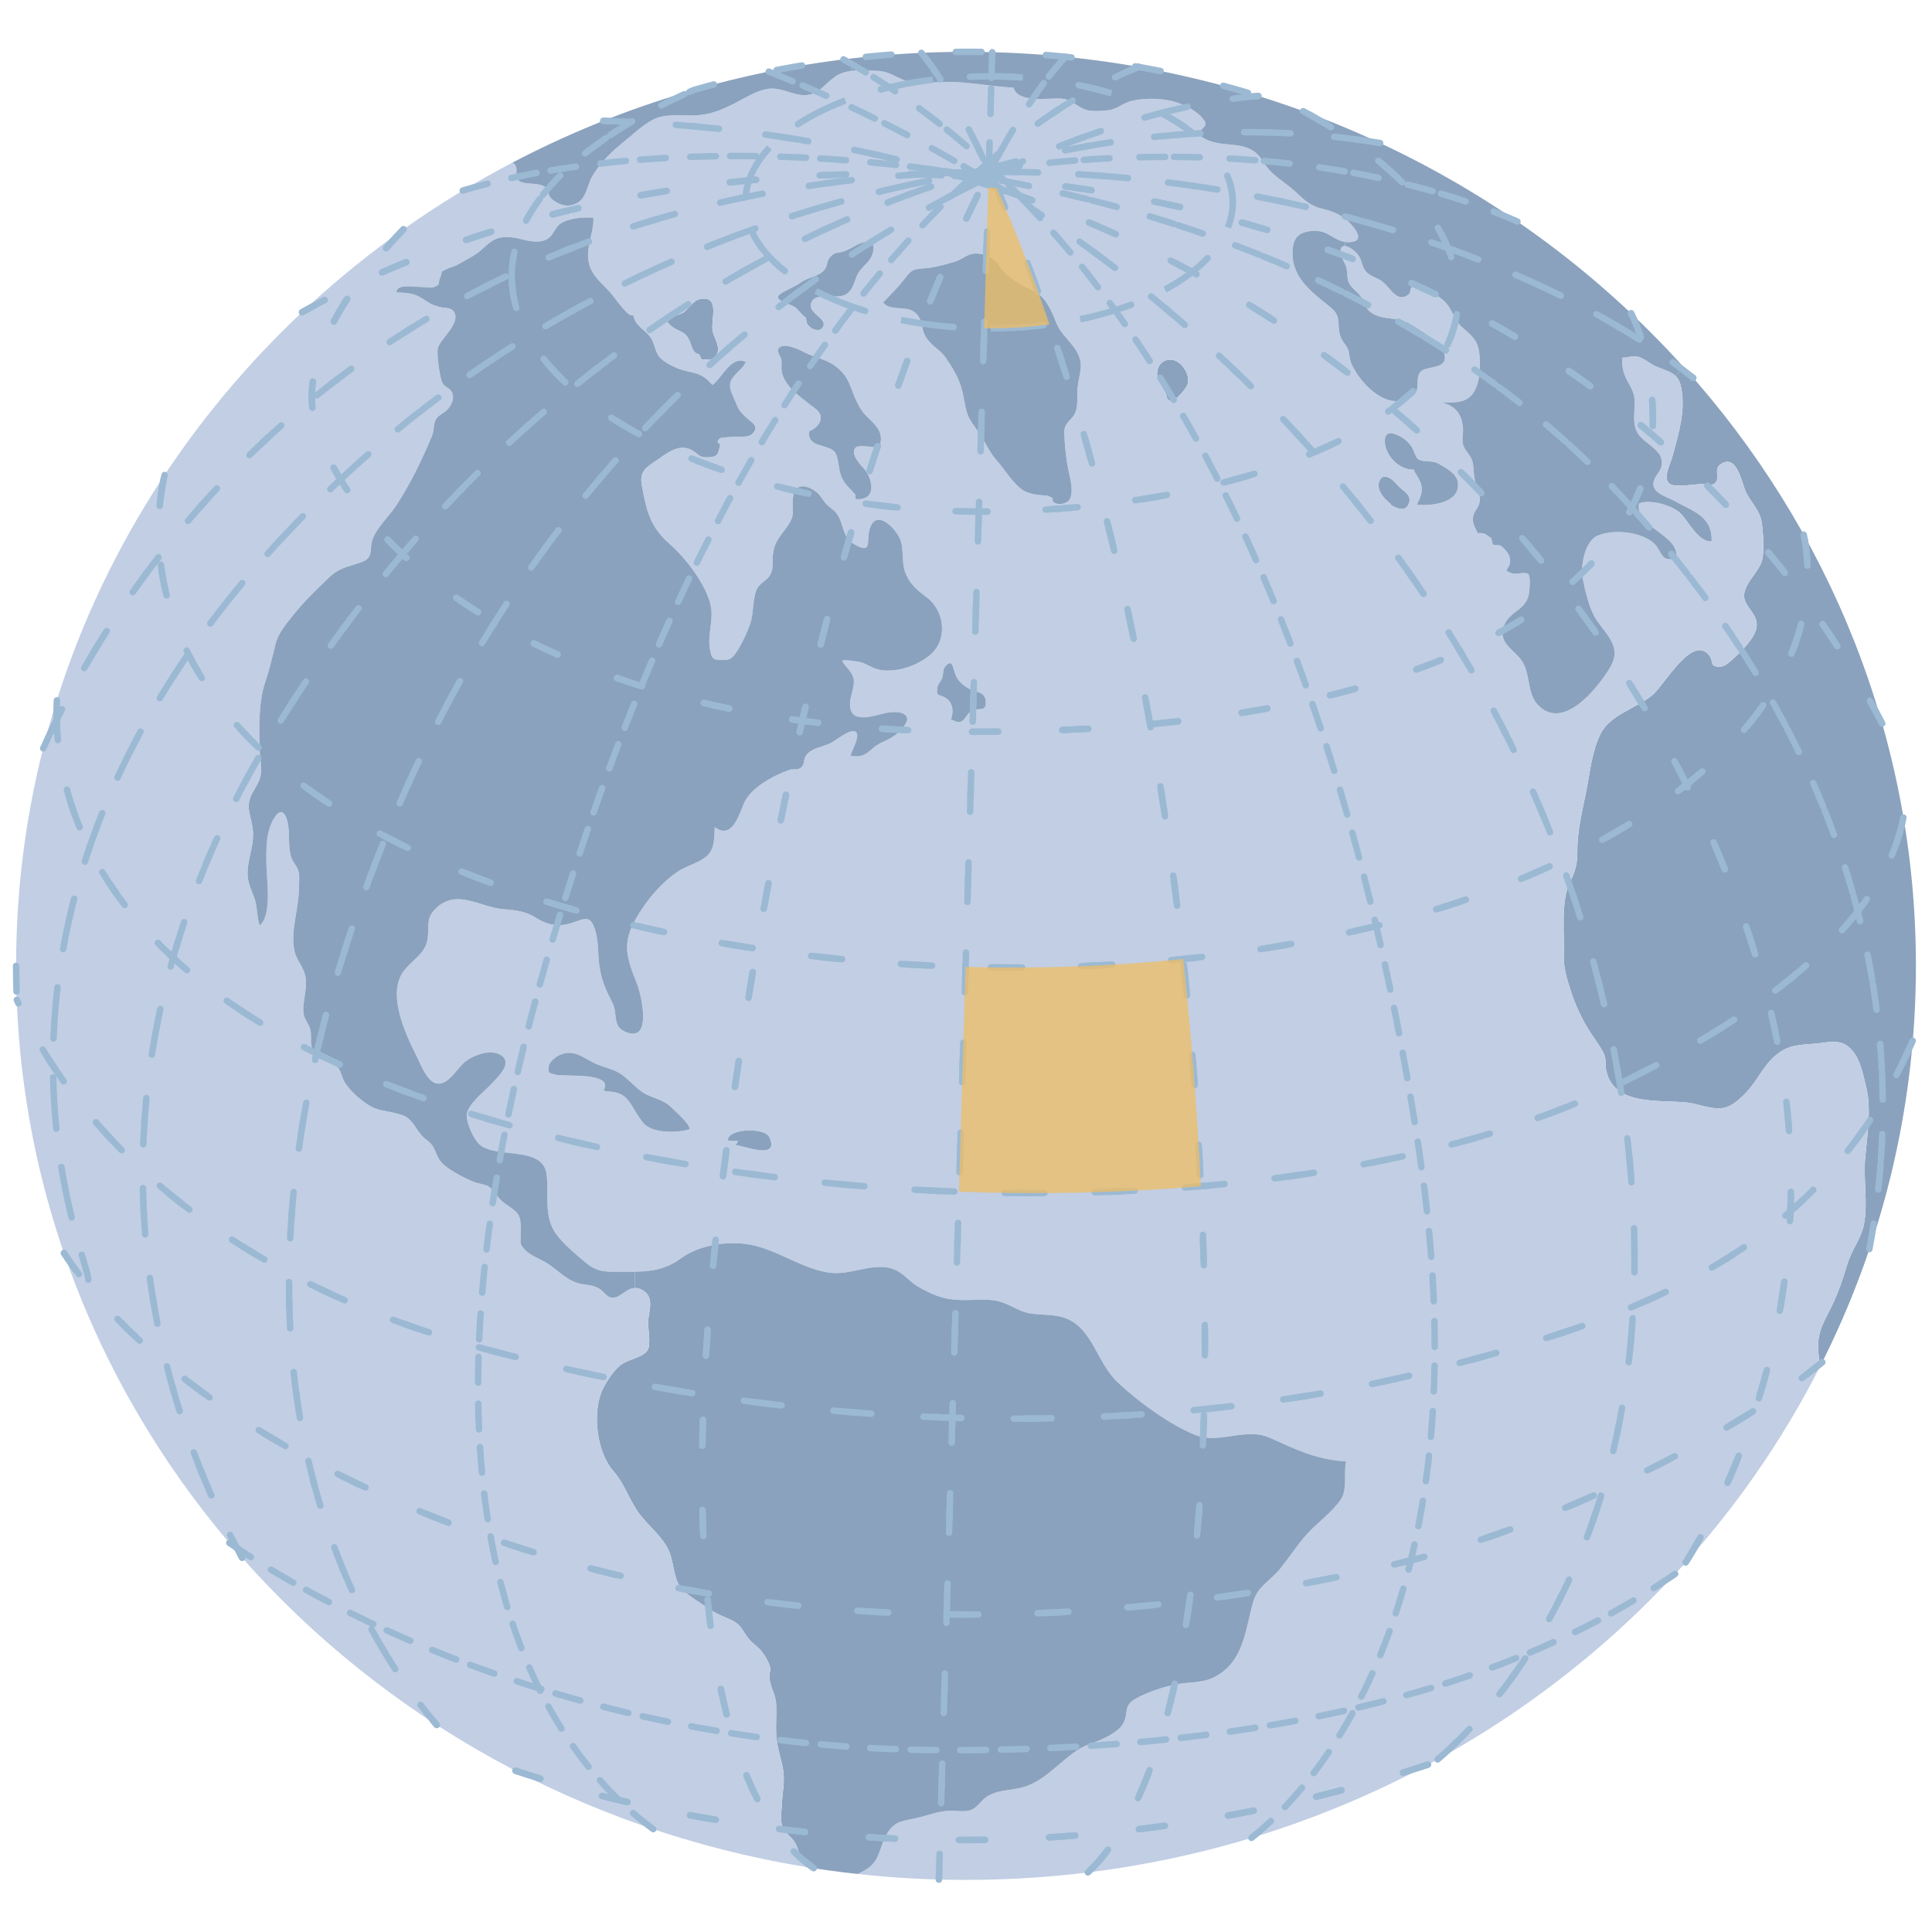
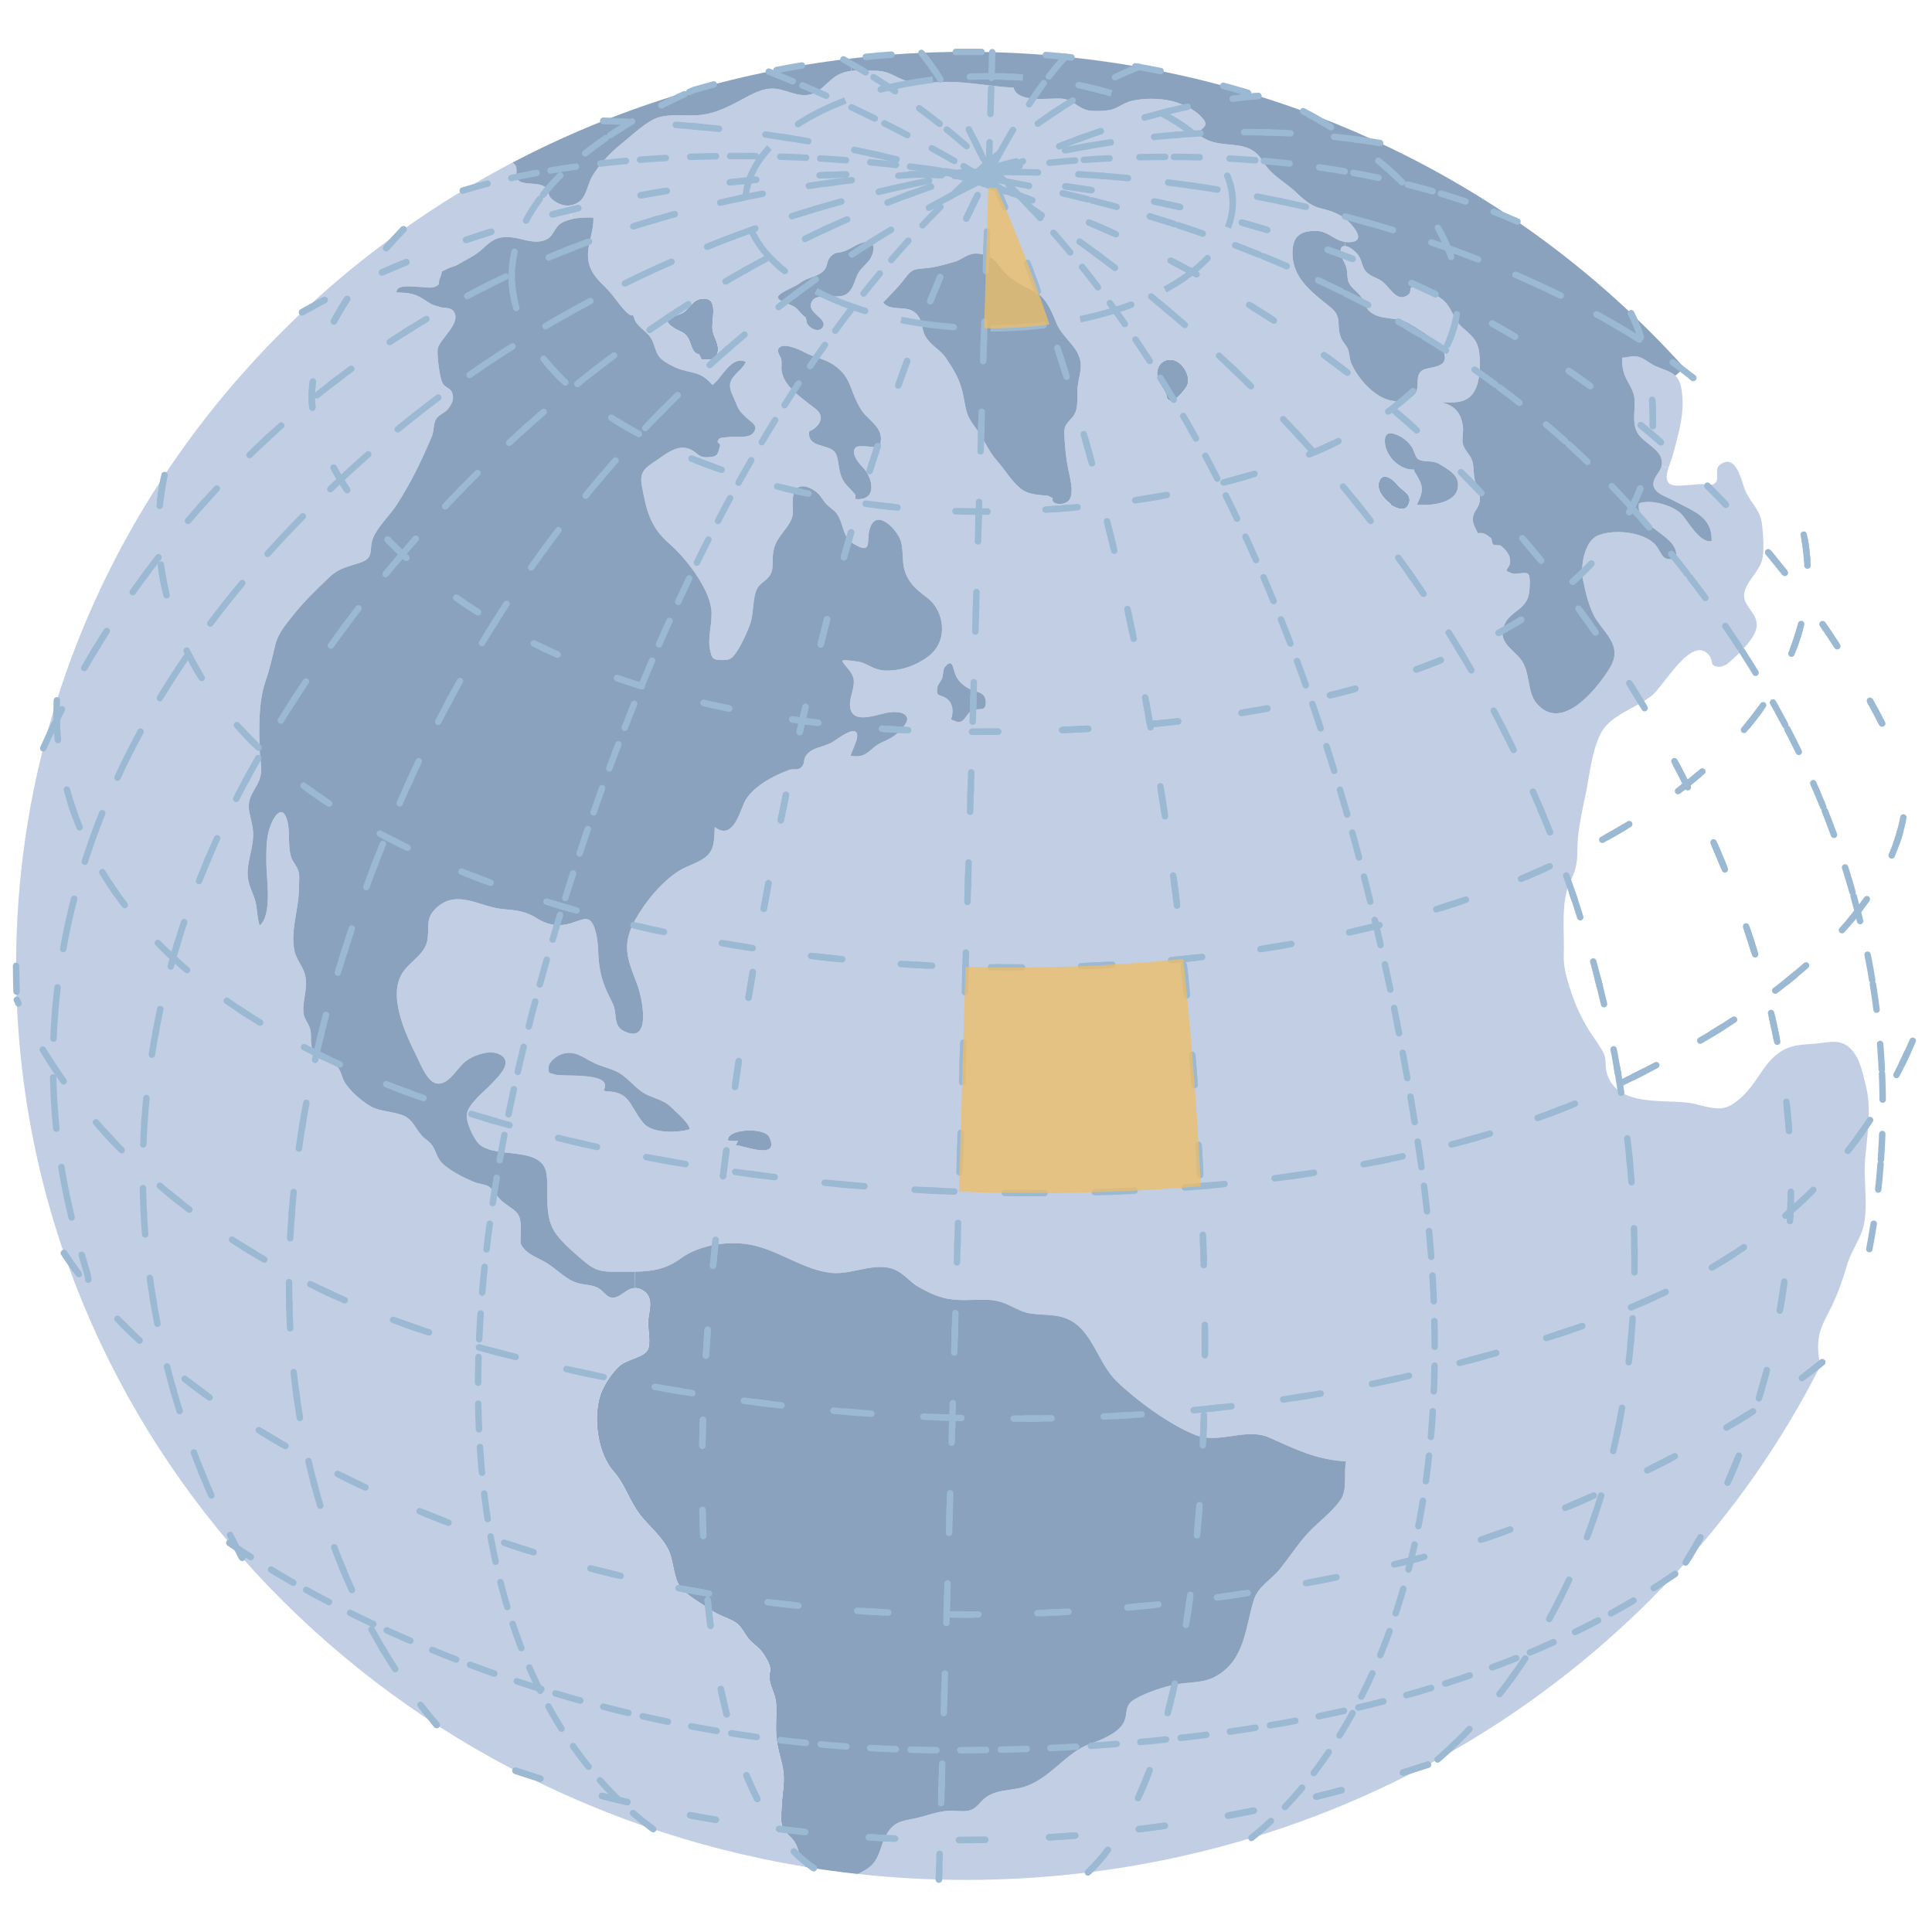
<svg xmlns="http://www.w3.org/2000/svg" version="1.1" id="latitude_longitude" x="0px" y="0px" viewBox="0 0 300 300" enable-background="new 0 0 300 300" xml:space="preserve">
  <g id="land">
    <g id="XMLID_1_">
      <g>
        <path fill="#8AA2BD" d="M218.79,78.13c-0.5,1.48-1.88,0.81-2.84,0.27v-0.14c-0.94-0.71-2.21-2.06-1.83-3.38     c0.5-1.69,2.08-0.59,2.88,0.43C217.66,76.15,219.27,76.72,218.79,78.13z" />
-         <path fill="#8AA2BD" d="M289.63,179.78c0.311-3.42,0.98-7.511,0.18-10.84c-0.399-1.641-0.81-3.811-1.739-5.21     c-1.44-2.19-3-2.11-5.23-1.78c-2.24,0.319-4.29,0.04-6.26,1.3c-1.99,1.28-2.86,2.97-4.17,4.83c-1.021,1.439-2.71,3.28-4.34,3.84     c-1.87,0.62-4.19-0.5-5.971-0.7c-4.359-0.51-11.31,0.61-12.659-4.85c-0.221-0.89,0.01-1.811-0.36-2.68     c-0.53-1.171-1.561-2.48-2.271-3.591c-1.21-1.93-2.229-4.109-2.93-6.33c-0.53-1.619-1.13-3.6-1.06-5.37     c0.149-3.54-0.551-8.43,1.06-11.64c0.72-1.44,1.05-2.63,1.04-4.34c-0.01-3.49,0.75-6.32,1.4-9.58c0.59-3.03,0.85-6.09,2.21-8.88     c1.47-3,5.66-4,8.09-6.06c1.85-1.57,6.21-9.52,8.81-6.1c0.71,0.93-0.02,1.62,1.41,1.73c0.96,0.09,1.74-0.75,2.4-1.34     c1.21-1.1,3.3-3.18,3.52-4.79c0.311-2.21-2.16-3.21-1.92-5.17c0.24-1.92,2.36-3.47,2.8-5.36c0.341-1.45,0.13-3.78-0.01-5.26     c-0.24-2.52-1.75-3.36-2.66-5.52c-0.5-1.18-1.35-5.91-3.93-3.89c-0.84,0.66-0.07,2.03-0.58,2.64c-0.68,0.82-1.39,0.34-2.229,0.33     c-1.08-0.01-3.971,0.54-4.87,0.01c-0.771-0.45-0.62-1.47-0.29-2.5c0.229-0.72,0.54-1.46,0.68-1.99     c0.89-3.37,2.01-6.83,1.31-10.47c-0.17-0.9-0.479-1.47-0.909-1.88l1.38-1.23c22.41,24.88,35.97,57.35,35.97,92.86     c0,22.299-5.34,43.4-14.86,62.169c-0.149-0.89-0.279-1.779-0.319-2.609c-0.101-2.82,0.88-4.21,2.08-6.65     c1.05-2.14,1.76-4.26,2.449-6.58c0.641-2.14,2.141-4.01,2.57-6.12C290.09,186.91,289.32,183.11,289.63,179.78z" />
        <path fill="#8AA2BD" d="M108.82,46.42c3.04-0.52,1.52,3.3,1.84,4.94c0.18,1.03,1.06,2.12,0.78,3.32     c-0.32,1.4-1.33,1.15-2.49,1.14l-0.38-0.78c-1.21-0.27-1.15-1.55-1.68-2.48c-0.62-1.12-1.32-0.99-2.37-1.72     c-2.24-1.55,0.42-1.59,1.54-2.29C107.11,47.9,107.51,46.64,108.82,46.42z" />
        <path fill="#8AA2BD" d="M181.24,61.95c-0.07-1.38-1.561-2.37-1.561-3.91c0-1.43,1.07-2.48,2.61-2.1     c1.34,0.35,2.61,2.41,2.09,3.82c-0.25,0.68-2.34,3.16-2.88,2.32L181.24,61.95z" />
        <path fill="#C1CEE4" d="M179.68,58.04c0,1.54,1.49,2.53,1.561,3.91l0.26,0.13c0.54,0.84,2.63-1.64,2.88-2.32     c0.521-1.41-0.75-3.47-2.09-3.82C180.75,55.56,179.68,56.61,179.68,58.04z M215.95,78.4c0.96,0.54,2.34,1.21,2.84-0.27     c0.479-1.41-1.13-1.98-1.79-2.82c-0.8-1.02-2.38-2.12-2.88-0.43c-0.38,1.32,0.89,2.67,1.83,3.38V78.4z M226.39,75     c-0.14-1.44-1.72-2.23-3-3c-0.989-0.59-2.449-0.14-3.239-0.74c-0.36-0.28-0.66-1.47-0.931-1.86c-0.45-0.66-0.989-1.17-1.7-1.58     c-1.109-0.62-2.47-1.05-2.479,0.63c-0.021,2.21,2.2,4.58,4.56,4.47l0.011,0.26c1.399,2.21,1.569,2.85,0.399,5.19     C222.32,78.58,226.7,78.11,226.39,75z M107.1,175.36c0.01-0.9-2.21-2.74-2.89-3.44c-1.23-1.24-3.01-1.39-4.39-2.29     c-1.42-0.939-2.43-2.36-3.83-3.11c-1.15-0.619-2.49-0.869-3.67-1.43c-1.75-0.82-3.11-2.16-5.21-1.359     c-0.67,0.26-1.83,1.06-1.91,1.92c-0.12,1.199,0.19,0.909,1.01,1.21c1.06,0.39,9.22-0.5,7.52,2.439l0.35,0.17     c3.79,0,3.62,2.2,5.79,4.87C101.2,175.98,104.9,175.97,107.1,175.36z M110.66,51.36c-0.32-1.64,1.2-5.46-1.84-4.94     c-1.31,0.22-1.71,1.48-2.76,2.13c-1.12,0.7-3.78,0.74-1.54,2.29c1.05,0.73,1.75,0.6,2.37,1.72c0.53,0.93,0.47,2.21,1.68,2.48     l0.38,0.78c1.16,0.01,2.17,0.26,2.49-1.14C111.72,53.48,110.84,52.39,110.66,51.36z M119.46,176.59c-0.77-1.63-6.69-1.3-6.4,0.51     c0.47,0.04,1.09,0.131,1.55,0.03l-0.35,0.7C115.25,177.79,121.18,180.29,119.46,176.59z M137.14,46.95     c0.98,1.37,3.22,0.55,4.57,1.33c1.78,1.04,1.12,2.76,2.2,4.28c0.95,1.32,2.15,1.78,3.02,3.1c1.1,1.64,1.96,3.02,2.46,4.95     c0.31,1.12,0.42,2.45,0.79,3.56c0.39,1.17,1.26,2.13,1.94,3.18c0.979,1.51,1.52,2.88,2.76,4.28c1.271,1.43,2.42,3.49,4.01,4.52     c1,0.64,2.65,0.73,3.82,0.82l0.771,0.39c-0.4,1.09,2.01,1.22,2.609,0.19c0.72-1.23,0-3.58-0.24-4.83     c-0.29-1.5-0.449-2.87-0.529-4.38c-0.08-1.76-0.25-2.02,1.02-3.34c1.08-1.12,0.94-2.4,0.94-3.96c0-1.31,0.319-2.29,0.5-3.52     c0.479-3.42-2.71-4.69-3.79-7.46c-0.51-1.29-1.13-2.75-2.061-3.8c-0.83-0.94-2.04-1.3-3.12-1.92c-1.67-0.96-2.59-1.58-3.659-3.11     c-0.83-1.16-1.881-1.74-3.29-1.85c-1.64-0.14-2.32,0.92-3.76,1.31c-1.27,0.34-2.64,0.76-3.91,0.91     c-1.84,0.22-2.42-0.06-3.55,1.47C139.58,44.48,138.37,45.69,137.14,46.95z M145.57,106.66c-0.32,1.79,0.49,0.98,1.57,1.93     c0.79,0.69,0.98,1.88,0.52,3.13l0.88,0.34c1.28,0.32,1.38-1.21,2.39-1.7c1.16-0.55,2.22,0.29,2.14-1.43     c-0.09-1.55-1.49-1.41-2.44-1.91c-1.03-0.53-1.83-1.19-2.27-2.27c-0.43-1.07-0.44-2.75-1.74-1.04c-0.12,0.16-0.22,1.31-0.31,1.57     C146.16,105.71,145.65,106.25,145.57,106.66z M132.35,44.6c0.39-0.74,0.53-1.57,1.01-2.33c0.48-0.77,1.22-1.27,1.72-2.01     c0.62-0.91,1.07-2.82-0.55-2.7c-1.25,0.07-2.47,1.23-3.79,1.56c-0.84,0.21-0.96-0.02-1.69,0.65c-0.67,0.61-0.52,1.38-0.91,1.96     c-0.83,1.27-2.73,1.25-3.91,2.22c-0.81,0.64-3.67,1.61-3.42,2.31c0.21,0.58,2.08,1.03,2.62,1.42c0.64,0.47,1.05,1.24,1.7,1.62     l0.14,0.78c0.25,0.79,1.74,1.66,2.42,0.82c0.71-0.88-0.57-1.64-0.99-2.1c-0.39-0.42-1.15-1-0.63-1.99     c0.49-0.95,1.98-0.77,2.85-0.77C130.51,46.04,131.53,46.13,132.35,44.6z M135.31,289.66c1.36-1.32,1.41-3.13,2.26-4.65     c1.16-2.09,2.2-2.18,4.4-2.63c1.89-0.38,3.46-1.11,5.42-1.21c1.04-0.05,2.41,0.26,3.39-0.13c0.97-0.37,1.47-1.33,2.27-1.92     c1.73-1.26,3.79-1.04,5.76-1.59c4.25-1.2,6.66-5.46,10.561-6.79c1.52-0.51,4.189-1.601,5.05-3.141     c0.89-1.64-0.07-2.76,1.99-3.869c1.83-1.011,4.47-1.881,6.47-2.23c1.92-0.32,3.9-0.17,5.68-1.08c4.7-2.42,4.79-7.5,6.08-11.82     c0.69-2.319,2.681-3.18,4.141-5.01c1.38-1.71,2.529-3.5,3.989-5.18c1.62-1.86,4.11-3.59,5.44-5.59c1.05-1.59,0.41-4.011,0.8-5.9     c-4.63-0.24-7.859-1.89-11.88-3.68c-3.67-1.63-7.8,1.04-11.47-0.4c-4.01-1.58-9.12-5.32-12.25-8.34     c-3.04-2.94-3.78-8.12-7.79-9.75c-2.32-0.94-4.97-0.3-7.08-1.21c-1.91-0.84-2.92-1.62-5.14-1.71c-2.42-0.08-4.65,0.3-6.98-0.33     c-1.42-0.39-2.51-0.95-3.81-1.68c-1.07-0.61-1.74-1.45-2.78-2.17c-3.2-2.23-7.13,0.34-10.66,0.01     c-4.3-0.41-8.14-3.47-12.48-4.351c-3.44-0.699-8.07-0.04-10.95,2.08c-2.34,1.721-4.53,2.03-7.16,2.08     c-0.71,0.011-1.45,0.011-2.24,0.011c-2.23,0-3.56,0.1-5.36-1.391c-1.44-1.18-3.47-2.92-4.56-4.38c-2.08-2.79-1.14-6.21-1.55-9.37     c-0.58-4.42-7.58-2.43-10.28-4.51c-0.98-0.76-2.29-3.6-2.09-4.87c0.24-1.59,2.77-3.54,3.88-4.72c1.12-1.2,3.12-3.11,1.55-4.3     c-1.53-1.171-4.32-0.131-5.6,0.84c-1.33,1.01-2.57,3.63-4.39,3.479c-1.54-0.12-2.59-2.92-3.21-4.18     c-1.7-3.4-4.79-9.78-1.97-13.39c1.38-1.76,3.41-2.7,3.66-5.05c0.22-2.09-0.31-3.13,1.37-4.69c3.19-2.94,6.78-0.11,10.18,0.2     c2.33,0.22,3.59,0.29,5.49,1.5c1.29,0.81,2.81,1.2,4.38,0.9c2.56-0.46,3.83-2.23,4.7,1.34c0.41,1.62,0.29,3.3,0.51,4.93     c0.32,2.43,1.03,3.88,2.07,5.96c0.81,1.59-0.03,3.45,1.78,4.34c4.44,2.17,2.78-5.38,2.01-7.36c-1.54-3.92-2.39-6.11-0.26-9.95     c1.56-2.81,4.17-5.98,6.9-7.66c1.29-0.78,3.33-1.3,4.36-2.38c1.13-1.17,0.97-2.79,1.08-4.34c2.63,2,3.72-1.78,4.5-3.63     c1.06-2.54,4.7-4.41,7.12-5.27c0.58-0.19,1.19,0.12,1.74-0.32c0.71-0.58,0.33-1.25,0.84-1.93c0.85-1.17,2.46-1.24,3.83-1.91     c0.69-0.33,3.11-2.36,3.87-1.72c0.76,0.64-0.7,2.99-0.82,3.73c1.65,0.21,2.24-0.1,3.41-1.14c1.19-1.08,2.12-1.1,3.34-1.96     c0.6-0.4,2.23-1.96,2.04-2.78c-0.28-1.15-2.41-1-3.27-0.8c-2.12,0.48-5.78,1.88-5.6-1.59c0.08-1.19,0.76-2.43,0.56-3.66     c-0.2-1.14-1.2-1.82-1.75-2.75c-0.24-0.43,2.8,0.08,3.01,0.16c1.24,0.49,2.05,1.15,3.48,1.25c2.44,0.16,5.12-0.79,7.02-2.31     c2.94-2.37,2.42-6.96-0.46-9.08c-1.52-1.13-2.68-2.12-3.33-3.97c-0.56-1.64-0.11-3.71-0.84-5.22c-0.91-1.86-3.81-4.59-4.68-1.22     c-0.47,1.78,0.45,3.78-2.26,2.25c-1.81-1.01-1.65-2.53-2.43-4.16c-0.52-1.1-1.21-1.35-1.96-2.09c-0.57-0.56-0.88-1.35-1.6-1.92     c-1.59-1.22-3.39-1.36-3.62,0.88c-0.23,2.3,0.53,2.54-1.04,4.7c-1.17,1.59-1.92,2.35-2.09,4.34c-0.05,0.71,0.04,1.76-0.17,2.42     c-0.43,1.38-1.67,1.59-2.24,2.63c-0.75,1.36-0.54,3.96-1.11,5.53c-0.49,1.38-1.51,3.62-2.39,4.73c-0.55,0.69-0.84,0.88-1.92,0.87     c-1.49,0-1.63-0.23-1.91-1.57c-0.44-2.1,0.46-4.33,0.18-6.43c-0.46-3.34-4.01-7.91-6.49-10.05c-3-2.61-3.56-5.14-4.27-8.92     c-0.43-2.29,0.49-2.86,2.19-3.99c1.51-1.01,3.33-2.63,5.31-1.76c1.17,0.51,1.22,1.32,2.73,1.23c1.58-0.09,1.5-0.38,1.89-1.74     c0.16-0.56-0.76-0.33-0.15-1.09c0.22-0.28,1.07-0.23,1.39-0.29c1.03-0.21,3.05,0.26,3.84-0.57c1.05-1.15-0.15-1.68-0.93-2.4     c-0.99-0.93-1.25-1.21-1.73-2.48c-0.35-0.89-1.03-1.92-0.83-2.91c0.26-1.33,1.9-2.05,2.42-3.32c-2.27-1.1-3.77,2.62-5.19,3.58     c-1.69-1.94-2.6-1.74-4.75-2.35c-0.93-0.26-2.78-1.19-3.4-1.9c-0.78-0.9-0.8-2.17-1.47-3.15c-0.74-1.08-2.32-1.8-2.57-3.13     l-0.18-0.34c-0.61,0.57-2.74-2.65-3.48-3.48c-1.04-1.18-2.21-2.06-2.92-3.45c-1.43-2.83,0.4-5.32,0.29-8.19     c-1.07-0.04-2.21-0.02-3.28,0.22l-0.73-2.09c0.11,0,0.22,0,0.33-0.02c2.68-0.4,2.48-2.77,3.52-4.56c1-1.72,2.79-3.64,4.36-4.89     c1.5-1.19,3.37-3,5.05-3.87c1.72-0.9,4.05-0.65,5.94-0.65c2.48,0.01,4.26-0.65,6.44-1.73c1.82-0.89,3.83-2.3,5.84-2.44     c2.22-0.15,4.11,1.48,6.31,0.88c1.67-0.46,2.6-2.12,4.2-3.01c0.66-0.36,1.36-0.54,2.09-0.62c1.14-0.13,2.33-0.03,3.46-0.03     c2.19,0,2.77,0.66,4.55,1.4c1.91,0.8,4.69,0.34,6.75,0.33c3.42-0.01,6.9,0.72,10.41,0.9c0.65,2.48,5.601,1.55,7.5,1.71     c1.76,0.17,2.29,1.3,3.84,1.76c0.84,0.25,2.79,0.16,3.65-0.01c1.13-0.22,2.13-1.11,3.3-1.39c1.91-0.47,4.49-0.45,6.4,0.04     c1.489,0.38,3.359,1.25,4.43,2.38c1.29,1.37,0.55,1.45-0.55,2.62c3.24,3.03,7.64,0.26,10.069,4.22c1.28,2.05,2.4,2.6,4.32,4.13     c1.44,1.15,2.601,2.74,4.7,3.27c1.85,0.46,3.34,0.93,4.729,2.46c1.28,1.41,1.881,2.88-0.52,2.8c-0.12,0-0.24-0.02-0.36-0.03     c-1.739-0.24-2.63-1.68-4.5-1.71c-2.22-0.04-3.47,0.65-3.659,2.78c-0.391,4.4,2.96,6.7,5.899,9.1c1.84,1.49,0.83,2.67,1.57,4.64     c0.33,0.89,1.01,1.25,1.229,2.23c0.21,0.97,0.141,1.33,0.521,2.09c1.49,3.08,5.35,7.01,9.01,5.09c2.01-1.07,0.49-3.11,1.771-4.2     c0.97-0.81,4.439-0.18,3.46-2.94c-0.53-1.53-4.21-3.76-5.54-4.49c-1.67-0.91-3.83-0.49-5.431-1.42     c-1.17-0.68-1.13-1.37-1.739-2.44c-0.49-0.87-1.69-1.57-2.051-2.44c-0.27-0.61-0.18-1.42-0.31-2.08     c-0.16-0.87-0.851-1.65-0.95-2.45c-0.1-0.86,0.21-1.16,0.68-1.13c0.75,0.06,1.91,1.01,2.311,1.83c0.29,0.61,0.439,1.52,0.87,2.05     c0.689,0.85,1.819,1.02,2.62,1.64c1.27,0.98,2.26,3.35,4.01,2.05c0.72-0.52-0.24-1.33,1.42-1.36c1.15-0.02,2.7,1.26,3.62,1.89     c1.88,1.3,1.8,3.27,3.52,4.68c1.88,1.58,2.46,2.32,2.561,4.89c0.069,1.69-0.08,4.05-1.21,5.4c-1.17,1.42-3.04,1.23-4.79,1.2     c2.229,0.51,3.189,1.79,3.39,4c0.08,0.8-0.25,1.91,0.04,2.66c0.45,1.23,1.34,1.56,1.53,3.04c0.149,1.09,0.06,1.79,0.399,2.83     c0.301,0.93,0.681,1.57,0.641,2.6c-0.03,1.22-0.86,1.61-1.04,2.62c-0.181,0.98,0.34,1.74,0.729,2.58     c0.98-0.15,1.311,0.21,2.03,0.73c0.21,0.16,0.11,0.8,0.36,1.01c0.239,0.21,0.979,0.02,1.229,0.23c0.73,0.62,1.46,1.39,1.4,2.46     c-0.07,1.3-1.391,1.2,0.34,1.82c0.56,0.21,2.03-0.32,2.45,0.07c0.43,0.4,0.229,2.37,0.16,2.9c-0.341,2.64-2.86,2.82-3.801,4.9     c-1.189,2.62,1.03,3.69,2.41,5.34c1.67,2,0.97,5.16,2.61,7.03c3.91,4.47,9.33-2.35,11.28-5.51c1.989-3.23-0.33-4.99-2.03-7.51     c-1.11-1.65-1.72-4.35-2.12-6.3c-0.41-2,0.24-5.89,2.27-6.79c2.561-1.13,7.79-0.6,9.33,1.88c0.94,1.49,0.811,1.9,2.811,1.75     c1-3.69-6.36-4.79-5.7-8.64c1.8-0.7,5.33,0.31,6.6,1.67c1,1.06,2.851,4.56,4.681,4.18c0.12-3.86-2.9-4.64-5.88-6.28     c-1.101-0.61-3.32-1.18-3.16-2.73c0.1-1.01,1.04-1.66,1.27-2.68l1.061,0.35c-0.33,1.03-0.48,2.05,0.29,2.5     c0.899,0.53,3.79-0.02,4.87-0.01c0.84,0.01,1.55,0.49,2.229-0.33c0.51-0.61-0.26-1.98,0.58-2.64c2.58-2.02,3.43,2.71,3.93,3.89     c0.91,2.16,2.42,3,2.66,5.52c0.14,1.48,0.351,3.81,0.01,5.26c-0.439,1.89-2.56,3.44-2.8,5.36c-0.24,1.96,2.23,2.96,1.92,5.17     c-0.22,1.61-2.31,3.69-3.52,4.79c-0.66,0.59-1.44,1.43-2.4,1.34c-1.43-0.11-0.7-0.8-1.41-1.73c-2.6-3.42-6.96,4.53-8.81,6.1     c-2.43,2.06-6.62,3.06-8.09,6.06c-1.36,2.79-1.62,5.85-2.21,8.88c-0.65,3.26-1.41,6.09-1.4,9.58c0.01,1.71-0.32,2.9-1.04,4.34     c-1.61,3.21-0.91,8.1-1.06,11.64c-0.07,1.77,0.529,3.75,1.06,5.37c0.7,2.221,1.72,4.4,2.93,6.33c0.71,1.11,1.74,2.42,2.271,3.591     c0.37,0.869,0.14,1.79,0.36,2.68c1.35,5.46,8.3,4.34,12.659,4.85c1.78,0.2,4.101,1.32,5.971,0.7c1.63-0.56,3.319-2.4,4.34-3.84     c1.31-1.86,2.18-3.55,4.17-4.83c1.97-1.26,4.02-0.98,6.26-1.3c2.23-0.33,3.79-0.41,5.23,1.78c0.93,1.399,1.34,3.569,1.739,5.21     c0.801,3.329,0.131,7.42-0.18,10.84c-0.31,3.33,0.46,7.13-0.21,10.399c-0.43,2.11-1.93,3.98-2.57,6.12     c-0.689,2.32-1.399,4.44-2.449,6.58c-1.2,2.44-2.181,3.83-2.08,6.65c0.04,0.83,0.17,1.72,0.319,2.609     C258.69,259.37,208.29,291.91,150,291.91c-5.69,0-11.3-0.311-16.83-0.92C134.01,290.61,134.79,290.17,135.31,289.66z      M132.85,69.51c0.52-0.55,2.99,0.06,3.85-0.04c0.06-0.28,0-0.56,0.05-0.86c0.33-1.87-1.26-3-2.36-4.15     c-0.96-0.99-1.69-2.76-2.18-4.08c-0.59-1.6-1.19-2.6-2.66-3.65c-1.46-1.03-3.14-1.21-4.67-2.04c-0.71-0.39-3.51-1.73-4.06-0.43     c-0.16,0.4,0.42,1.17,0.5,1.56c0.12,0.59-0.05,1.23,0.06,1.82c0.39,2.26,2.61,3.76,4.28,5.1c0.94,0.76,2.21,1.33,1.65,2.77     c-0.25,0.61-1.03,1.26-1.64,1.43c-0.43,2.7,3.05,1.9,4.04,3.37c0.41,0.6,0.54,2.35,0.74,3.1c0.45,1.71,1.3,2.09,2.38,3.42v0.66     c3.42,0.33,2.77-3.17,1.21-4.85C133.55,72.13,131.98,70.43,132.85,69.51z" />
        <path fill="#8AA2BD" d="M137.57,285.01c-0.85,1.521-0.9,3.33-2.26,4.65c-0.52,0.51-1.3,0.95-2.14,1.33     c-2.73-0.29-5.44-0.66-8.12-1.11c-0.12-0.21-0.24-0.42-0.35-0.62c-0.57-1.01-0.7-2.14-1.22-3.08c-0.6-1.13-1.77-1.479-2.09-2.92     c-0.19-0.83-0.04-2.08,0-2.96c0.09-1.939,0.55-3.78,0.17-5.74c-0.35-1.819-0.93-3.319-1.04-5.22c-0.07-1.56,0.07-3.14,0-4.7     c-0.08-1.729-1.06-2.8-1.05-4.35c0.01-0.92,0.36-0.61-0.02-1.83c-0.19-0.56-0.69-1.36-1.05-1.86     c-0.68-0.949-1.59-1.38-2.22-2.229c-0.92-1.18-1.06-2.03-2.47-2.74c-1.14-0.57-2.22-0.87-3.29-1.61     c-1.48-1.01-3.73-2.26-4.72-3.51c-1.19-1.5-1.05-4.279-2.01-6.06c-1.24-2.32-3.47-3.87-4.87-6.05     c-1.29-1.99-1.96-4.141-3.55-5.931c-2.44-2.76-3.23-8.25-2.03-11.89c0.46-1.41,1.83-3.5,2.96-4.48c1.33-1.159,4.08-1.29,4.5-2.79     c0.36-1.34-0.22-3.239,0-4.699c0.23-1.551,0.77-3.431-1.07-4.351c-0.37-0.189-0.7-0.26-1.01-0.26l-0.04-2.53     c2.63-0.05,4.82-0.359,7.16-2.08c2.88-2.12,7.51-2.779,10.95-2.08c4.34,0.881,8.18,3.94,12.48,4.351     c3.53,0.33,7.46-2.24,10.66-0.01c1.04,0.72,1.71,1.56,2.78,2.17c1.3,0.729,2.39,1.29,3.81,1.68c2.33,0.63,4.56,0.25,6.98,0.33     c2.22,0.09,3.229,0.87,5.14,1.71c2.11,0.91,4.76,0.27,7.08,1.21c4.01,1.63,4.75,6.81,7.79,9.75c3.13,3.02,8.24,6.76,12.25,8.34     c3.67,1.44,7.8-1.229,11.47,0.4c4.021,1.79,7.25,3.439,11.88,3.68c-0.39,1.89,0.25,4.311-0.8,5.9c-1.33,2-3.82,3.729-5.44,5.59     c-1.46,1.68-2.609,3.47-3.989,5.18c-1.46,1.83-3.45,2.69-4.141,5.01c-1.29,4.32-1.38,9.4-6.08,11.82     c-1.779,0.91-3.76,0.76-5.68,1.08c-2,0.35-4.64,1.22-6.47,2.23c-2.061,1.109-1.101,2.229-1.99,3.869     c-0.86,1.54-3.53,2.631-5.05,3.141c-3.9,1.33-6.311,5.59-10.561,6.79c-1.97,0.55-4.029,0.33-5.76,1.59     c-0.8,0.59-1.3,1.55-2.27,1.92c-0.98,0.39-2.35,0.08-3.39,0.13c-1.96,0.1-3.53,0.83-5.42,1.21     C139.77,282.83,138.73,282.92,137.57,285.01z" />
        <path fill="#8AA2BD" d="M219.6,72.92c-2.359,0.11-4.58-2.26-4.56-4.47c0.01-1.68,1.37-1.25,2.479-0.63     c0.711,0.41,1.25,0.92,1.7,1.58c0.271,0.39,0.57,1.58,0.931,1.86c0.79,0.6,2.25,0.15,3.239,0.74c1.28,0.77,2.86,1.56,3,3     c0.311,3.11-4.069,3.58-6.38,3.37c1.17-2.34,1-2.98-0.399-5.19L219.6,72.92z" />
        <path fill="#C1CEE4" d="M258.01,72.33c0.08-0.35,0.08-0.74-0.069-1.2c-0.471-1.52-2.721-2.45-3.591-3.78     c-0.689-1.05-0.63-2.35-0.56-3.66c0.1-1.88,0.1-2.42-0.87-4.14c-0.82-1.43-1.08-2.38-1.02-4.01c0.739,0,1.52-0.32,2.239-0.2     c1.101,0.18,1.94,1.07,2.95,1.52c1.311,0.58,2.351,0.8,3.061,1.48c0.43,0.41,0.739,0.98,0.909,1.88c0.7,3.64-0.42,7.1-1.31,10.47     c-0.14,0.53-0.45,1.27-0.68,1.99L258.01,72.33z" />
        <path fill="#8AA2BD" d="M146.31,105.28c0.09-0.26,0.19-1.41,0.31-1.57c1.3-1.71,1.31-0.03,1.74,1.04     c0.44,1.08,1.24,1.74,2.27,2.27c0.95,0.5,2.351,0.36,2.44,1.91c0.08,1.72-0.98,0.88-2.14,1.43c-1.01,0.49-1.11,2.02-2.39,1.7     l-0.88-0.34c0.46-1.25,0.27-2.44-0.52-3.13c-1.08-0.95-1.89-0.14-1.57-1.93C145.65,106.25,146.16,105.71,146.31,105.28z" />
        <path fill="#8AA2BD" d="M131.99,9.1c5.9-0.69,11.91-1.05,18.01-1.05c44.55,0,84.49,19.01,111.53,49.06l-1.38,1.23     c-0.71-0.68-1.75-0.9-3.061-1.48c-1.01-0.45-1.85-1.34-2.95-1.52c-0.72-0.12-1.5,0.2-2.239,0.2c-0.061,1.63,0.199,2.58,1.02,4.01     c0.97,1.72,0.97,2.26,0.87,4.14c-0.07,1.31-0.13,2.61,0.56,3.66c0.87,1.33,3.12,2.26,3.591,3.78c0.149,0.46,0.149,0.85,0.069,1.2     c-0.229,1.02-1.17,1.67-1.27,2.68c-0.16,1.55,2.06,2.12,3.16,2.73c2.979,1.64,6,2.42,5.88,6.28c-1.83,0.38-3.681-3.12-4.681-4.18     c-1.27-1.36-4.8-2.37-6.6-1.67c-0.66,3.85,6.7,4.95,5.7,8.64c-2,0.15-1.87-0.26-2.811-1.75c-1.54-2.48-6.77-3.01-9.33-1.88     c-2.029,0.9-2.68,4.79-2.27,6.79c0.4,1.95,1.01,4.65,2.12,6.3c1.7,2.52,4.02,4.28,2.03,7.51c-1.95,3.16-7.37,9.98-11.28,5.51     c-1.641-1.87-0.94-5.03-2.61-7.03c-1.38-1.65-3.6-2.72-2.41-5.34c0.94-2.08,3.46-2.26,3.801-4.9c0.069-0.53,0.27-2.5-0.16-2.9     c-0.42-0.39-1.891,0.14-2.45-0.07c-1.73-0.62-0.41-0.52-0.34-1.82c0.06-1.07-0.67-1.84-1.4-2.46c-0.25-0.21-0.99-0.02-1.229-0.23     c-0.25-0.21-0.15-0.85-0.36-1.01c-0.72-0.52-1.05-0.88-2.03-0.73c-0.39-0.84-0.91-1.6-0.729-2.58c0.18-1.01,1.01-1.4,1.04-2.62     c0.04-1.03-0.34-1.67-0.641-2.6c-0.34-1.04-0.25-1.74-0.399-2.83c-0.19-1.48-1.08-1.81-1.53-3.04c-0.29-0.75,0.04-1.86-0.04-2.66     c-0.2-2.21-1.16-3.49-3.39-4c1.75,0.03,3.62,0.22,4.79-1.2c1.13-1.35,1.279-3.71,1.21-5.4c-0.101-2.57-0.681-3.31-2.561-4.89     c-1.72-1.41-1.64-3.38-3.52-4.68c-0.92-0.63-2.47-1.91-3.62-1.89c-1.66,0.03-0.7,0.84-1.42,1.36c-1.75,1.3-2.74-1.07-4.01-2.05     c-0.801-0.62-1.931-0.79-2.62-1.64c-0.431-0.53-0.58-1.44-0.87-2.05c-0.4-0.82-1.561-1.77-2.311-1.83l0.04-0.63     c0.12,0.01,0.24,0.03,0.36,0.03c2.4,0.08,1.8-1.39,0.52-2.8c-1.39-1.53-2.88-2-4.729-2.46c-2.1-0.53-3.26-2.12-4.7-3.27     c-1.92-1.53-3.04-2.08-4.32-4.13c-2.43-3.96-6.829-1.19-10.069-4.22c1.1-1.17,1.84-1.25,0.55-2.62c-1.07-1.13-2.94-2-4.43-2.38     c-1.91-0.49-4.49-0.51-6.4-0.04c-1.17,0.28-2.17,1.17-3.3,1.39c-0.86,0.17-2.811,0.26-3.65,0.01c-1.55-0.46-2.08-1.59-3.84-1.76     c-1.899-0.16-6.85,0.77-7.5-1.71c-3.51-0.18-6.99-0.91-10.41-0.9c-2.06,0.01-4.84,0.47-6.75-0.33c-1.78-0.74-2.36-1.4-4.55-1.4     c-1.13,0-2.32-0.1-3.46,0.03L131.99,9.1z" />
        <path fill="#8AA2BD" d="M163.48,77.36l-0.771-0.39c-1.17-0.09-2.82-0.18-3.82-0.82c-1.59-1.03-2.739-3.09-4.01-4.52     c-1.24-1.4-1.78-2.77-2.76-4.28c-0.68-1.05-1.55-2.01-1.94-3.18c-0.37-1.11-0.48-2.44-0.79-3.56c-0.5-1.93-1.36-3.31-2.46-4.95     c-0.87-1.32-2.07-1.78-3.02-3.1c-1.08-1.52-0.42-3.24-2.2-4.28c-1.35-0.78-3.59,0.04-4.57-1.33c1.23-1.26,2.44-2.47,3.5-3.88     c1.13-1.53,1.71-1.25,3.55-1.47c1.27-0.15,2.64-0.57,3.91-0.91c1.44-0.39,2.12-1.45,3.76-1.31c1.409,0.11,2.46,0.69,3.29,1.85     c1.069,1.53,1.989,2.15,3.659,3.11c1.08,0.62,2.29,0.98,3.12,1.92c0.931,1.05,1.551,2.51,2.061,3.8     c1.08,2.77,4.27,4.04,3.79,7.46c-0.181,1.23-0.5,2.21-0.5,3.52c0,1.56,0.14,2.84-0.94,3.96c-1.27,1.32-1.1,1.58-1.02,3.34     c0.08,1.51,0.239,2.88,0.529,4.38c0.24,1.25,0.96,3.6,0.24,4.83C165.49,78.58,163.08,78.45,163.48,77.36z" />
        <path fill="#8AA2BD" d="M126.7,48.8c0.42,0.46,1.7,1.22,0.99,2.1c-0.68,0.84-2.17-0.03-2.42-0.82l-0.14-0.78     c-0.65-0.38-1.06-1.15-1.7-1.62c-0.54-0.39-2.41-0.84-2.62-1.42c-0.25-0.7,2.61-1.67,3.42-2.31c1.18-0.97,3.08-0.95,3.91-2.22     c0.39-0.58,0.24-1.35,0.91-1.96c0.73-0.67,0.85-0.44,1.69-0.65c1.32-0.33,2.54-1.49,3.79-1.56c1.62-0.12,1.17,1.79,0.55,2.7     c-0.5,0.74-1.24,1.24-1.72,2.01c-0.48,0.76-0.62,1.59-1.01,2.33c-0.82,1.53-1.84,1.44-3.43,1.44c-0.87,0-2.36-0.18-2.85,0.77     C125.55,47.8,126.31,48.38,126.7,48.8z" />
        <path fill="#C1CEE4" d="M121.39,280.3c-0.04,0.88-0.19,2.13,0,2.96c0.32,1.44,1.49,1.79,2.09,2.92c0.52,0.94,0.65,2.07,1.22,3.08     c0.11,0.2,0.23,0.41,0.35,0.62C55.47,278.48,2.5,220.19,2.5,149.97C2.5,96.13,33.66,49.3,79.57,25.25     c0.09,0.04,0.17,0.1,0.25,0.17c0.78,0.72,0.05,1.78,0.55,2.44c0.84,1.1,3.45,0.2,4.5,1.39c0.47,0.53,0.1,1.05,0.86,1.69     c0.63,0.55,1.57,0.98,2.4,0.98l0.73,2.09c-0.48,0.11-0.95,0.25-1.39,0.46c-1.61,0.74-1.32,2.43-3.13,2.91     c-1.59,0.43-3.14-0.27-4.56-0.48c-2.35-0.33-3.27,0.26-4.85,1.74c-1.08,1.02-2.51,1.66-3.83,2.44c-0.58,0.34-1.14,0.38-1.72,0.7     c-1.3,0.68-0.46,0.02-1.05,1.34c-0.42,0.94,0.26,0.94-0.87,1.44c-0.53,0.23-1.67-0.01-2.27-0.01c-1.05,0-3.65-0.5-3.63,0.86     c2.13,0.08,2.89,0.13,4.69,1.37c0.89,0.61,1.14,0.62,2.08,0.9c0.74,0.23,1.77-0.05,2.23,0.87c0.91,1.76-2.23,4.07-2.58,5.56     c-0.18,0.75,0.27,4.57,0.73,5.37c0.47,0.82,1.22,0.67,1.54,1.61c0.3,0.93-0.17,1.77-0.7,2.43c-0.54,0.67-1.54,0.89-1.93,1.73     c-0.32,0.68-0.23,1.69-0.55,2.46c-1.51,3.63-3.31,7.37-5.54,10.78c-0.99,1.51-2.96,3.4-3.6,5.05c-0.72,1.83,0.28,3.04-1.95,3.81     c-2.06,0.71-3.3,0.78-5.01,2.44c-1.81,1.75-3.73,3.58-5.33,5.59c-1.19,1.5-2.44,2.92-2.87,4.68c-0.49,1.98-0.85,3.71-1.54,5.7     c-1.1,3.16-1.02,7.31-0.91,10.7c0.04,1.24,0.35,2.53,0.18,3.77c-0.19,1.24-0.84,1.99-1.4,3.1c-1.05,2.08-0.05,3.33,0.18,5.64     c0.26,2.64-1.26,5.29-0.71,7.81c0.3,1.39,0.99,2.38,1.22,3.81c0.15,0.98,0.22,2.23,0.53,3.12c2.01-1.68,1.04-7.29,1.04-9.73     c0-1.7-0.05-3.28,0.36-4.87c0.5-2.02,2.09-4.68,2.9-1.6c0.47,1.78,0.02,3.87,0.6,5.61c0.3,0.88,1.01,1.44,1.19,2.43     c0.13,0.75,0,1.66,0,2.43c0.01,3.13-1.34,6.49-0.7,9.61c0.32,1.6,1.51,2.56,1.75,4.26c0.25,1.83-0.46,3.631-0.36,5.271     c0.07,1.08,0.77,1.67,1.06,2.66c0.23,0.77,0.05,1.59,0.17,2.39c0.31,2.29,0.76,2.17,2.92,2.28c0.34,0.649,0.97,0.89,1.39,1.55     c0.39,0.62,0.49,1.42,0.9,2.08c0.83,1.31,2.1,2.42,3.36,3.3c1.81,1.28,3.08,0.99,5.36,1.7c1.79,0.55,2.17,2.08,3.23,3.25     c0.56,0.63,1.2,0.85,1.71,1.66c0.46,0.729,0.63,1.59,1.17,2.29c1.01,1.3,3.63,2.59,5.18,3.239c0.7,0.311,1.74,0.351,2.3,0.7     c0.7,0.431,1.24,1.45,1.91,2.12c0.68,0.67,2.05,1.391,2.59,2.09c0.65,0.86,0.5,2.271,0.5,3.32c0.01,1.3-0.24,1.29,0.6,2.25     c0.81,0.92,2.45,1.5,3.46,2.13c1.87,1.16,3.13,2.811,5.31,3.23c0.94,0.189,1.75,0.18,2.61,0.609c0.85,0.42,1.28,1.4,2.12,1.521     c1.33,0.18,2.23-1.49,3.67-1.49c0.31,0,0.64,0.07,1.01,0.26c1.84,0.92,1.3,2.8,1.07,4.351c-0.22,1.46,0.36,3.359,0,4.699     c-0.42,1.5-3.17,1.631-4.5,2.79c-1.13,0.98-2.5,3.07-2.96,4.48c-1.2,3.64-0.41,9.13,2.03,11.89c1.59,1.79,2.26,3.94,3.55,5.931     c1.4,2.18,3.63,3.729,4.87,6.05c0.96,1.78,0.82,4.56,2.01,6.06c0.99,1.25,3.24,2.5,4.72,3.51c1.07,0.74,2.15,1.04,3.29,1.61     c1.41,0.71,1.55,1.561,2.47,2.74c0.63,0.85,1.54,1.28,2.22,2.229c0.36,0.5,0.86,1.301,1.05,1.86c0.38,1.22,0.03,0.91,0.02,1.83     c-0.01,1.55,0.97,2.62,1.05,4.35c0.07,1.561-0.07,3.141,0,4.7c0.11,1.9,0.69,3.4,1.04,5.22     C121.94,276.52,121.48,278.36,121.39,280.3z" />
        <path fill="#8AA2BD" d="M224.19,54.65c0.979,2.76-2.49,2.13-3.46,2.94c-1.28,1.09,0.239,3.13-1.771,4.2     c-3.66,1.92-7.52-2.01-9.01-5.09c-0.38-0.76-0.311-1.12-0.521-2.09c-0.22-0.98-0.899-1.34-1.229-2.23     c-0.74-1.97,0.27-3.15-1.57-4.64c-2.939-2.4-6.29-4.7-5.899-9.1c0.189-2.13,1.439-2.82,3.659-2.78c1.87,0.03,2.761,1.47,4.5,1.71     l-0.04,0.63c-0.47-0.03-0.779,0.27-0.68,1.13c0.1,0.8,0.79,1.58,0.95,2.45c0.13,0.66,0.04,1.47,0.31,2.08     c0.36,0.87,1.561,1.57,2.051,2.44c0.609,1.07,0.569,1.76,1.739,2.44c1.601,0.93,3.761,0.51,5.431,1.42     C219.98,50.89,223.66,53.12,224.19,54.65z" />
        <path fill="#8AA2BD" d="M134.39,64.46c1.1,1.15,2.69,2.28,2.36,4.15c-0.05,0.3,0.01,0.58-0.05,0.86     c-0.86,0.1-3.33-0.51-3.85,0.04c-0.87,0.92,0.7,2.62,1.19,3.13c1.56,1.68,2.21,5.18-1.21,4.85v-0.66     c-1.08-1.33-1.93-1.71-2.38-3.42c-0.2-0.75-0.33-2.5-0.74-3.1c-0.99-1.47-4.47-0.67-4.04-3.37c0.61-0.17,1.39-0.82,1.64-1.43     c0.56-1.44-0.71-2.01-1.65-2.77c-1.67-1.34-3.89-2.84-4.28-5.1c-0.11-0.59,0.06-1.23-0.06-1.82c-0.08-0.39-0.66-1.16-0.5-1.56     c0.55-1.3,3.35,0.04,4.06,0.43c1.53,0.83,3.21,1.01,4.67,2.04c1.47,1.05,2.07,2.05,2.66,3.65     C132.7,61.7,133.43,63.47,134.39,64.46z" />
        <path fill="#8AA2BD" d="M113.06,177.1c-0.29-1.81,5.63-2.14,6.4-0.51c1.72,3.7-4.21,1.2-5.2,1.24l0.35-0.7     C114.15,177.23,113.53,177.14,113.06,177.1z" />
        <path fill="#8AA2BD" d="M130.12,11.63c-1.6,0.89-2.53,2.55-4.2,3.01c-2.2,0.6-4.09-1.03-6.31-0.88     c-2.01,0.14-4.02,1.55-5.84,2.44c-2.18,1.08-3.96,1.74-6.44,1.73c-1.89,0-4.22-0.25-5.94,0.65c-1.68,0.87-3.55,2.68-5.05,3.87     c-1.57,1.25-3.36,3.17-4.36,4.89c-1.04,1.79-0.84,4.16-3.52,4.56c-0.11,0.02-0.22,0.02-0.33,0.02c-0.83,0-1.77-0.43-2.4-0.98     c-0.76-0.64-0.39-1.16-0.86-1.69c-1.05-1.19-3.66-0.29-4.5-1.39c-0.5-0.66,0.23-1.72-0.55-2.44c-0.08-0.07-0.16-0.13-0.25-0.17     C95.49,16.9,113.2,11.3,131.99,9.1l0.22,1.91C131.48,11.09,130.78,11.27,130.12,11.63z" />
        <path fill="#8AA2BD" d="M131.99,109.11c-0.18,3.47,3.48,2.07,5.6,1.59c0.86-0.2,2.99-0.35,3.27,0.8     c0.19,0.82-1.44,2.38-2.04,2.78c-1.22,0.86-2.15,0.88-3.34,1.96c-1.17,1.04-1.76,1.35-3.41,1.14c0.12-0.74,1.58-3.09,0.82-3.73     c-0.76-0.64-3.18,1.39-3.87,1.72c-1.37,0.67-2.98,0.74-3.83,1.91c-0.51,0.68-0.13,1.35-0.84,1.93c-0.55,0.44-1.16,0.13-1.74,0.32     c-2.42,0.86-6.06,2.73-7.12,5.27c-0.78,1.85-1.87,5.63-4.5,3.63c-0.11,1.55,0.05,3.17-1.08,4.34c-1.03,1.08-3.07,1.6-4.36,2.38     c-2.73,1.68-5.34,4.85-6.9,7.66c-2.13,3.84-1.28,6.03,0.26,9.95c0.77,1.98,2.43,9.53-2.01,7.36c-1.81-0.89-0.97-2.75-1.78-4.34     c-1.04-2.08-1.75-3.53-2.07-5.96c-0.22-1.63-0.1-3.31-0.51-4.93c-0.87-3.57-2.14-1.8-4.7-1.34c-1.57,0.3-3.09-0.09-4.38-0.9     c-1.9-1.21-3.16-1.28-5.49-1.5c-3.4-0.31-6.99-3.14-10.18-0.2c-1.68,1.56-1.15,2.6-1.37,4.69c-0.25,2.35-2.28,3.29-3.66,5.05     c-2.82,3.61,0.27,9.99,1.97,13.39c0.62,1.26,1.67,4.06,3.21,4.18c1.82,0.15,3.06-2.47,4.39-3.479c1.28-0.971,4.07-2.011,5.6-0.84     c1.57,1.189-0.43,3.1-1.55,4.3c-1.11,1.18-3.64,3.13-3.88,4.72c-0.2,1.271,1.11,4.11,2.09,4.87c2.7,2.08,9.7,0.09,10.28,4.51     c0.41,3.16-0.53,6.58,1.55,9.37c1.09,1.46,3.12,3.2,4.56,4.38c1.8,1.49,3.13,1.391,5.36,1.391c0.79,0,1.53,0,2.24-0.011     l0.04,2.53c-1.44,0-2.34,1.67-3.67,1.49c-0.84-0.12-1.27-1.101-2.12-1.521c-0.86-0.43-1.67-0.42-2.61-0.609     c-2.18-0.42-3.44-2.07-5.31-3.23c-1.01-0.63-2.65-1.21-3.46-2.13c-0.84-0.96-0.59-0.95-0.6-2.25c0-1.05,0.15-2.46-0.5-3.32     c-0.54-0.699-1.91-1.42-2.59-2.09c-0.67-0.67-1.21-1.689-1.91-2.12c-0.56-0.35-1.6-0.39-2.3-0.7     c-1.55-0.649-4.17-1.939-5.18-3.239c-0.54-0.7-0.71-1.561-1.17-2.29c-0.51-0.811-1.15-1.03-1.71-1.66     c-1.06-1.17-1.44-2.7-3.23-3.25c-2.28-0.71-3.55-0.42-5.36-1.7c-1.26-0.88-2.53-1.99-3.36-3.3c-0.41-0.66-0.51-1.46-0.9-2.08     c-0.42-0.66-1.05-0.9-1.39-1.55c-2.16-0.11-2.61,0.01-2.92-2.28c-0.12-0.8,0.06-1.62-0.17-2.39c-0.29-0.99-0.99-1.58-1.06-2.66     c-0.1-1.64,0.61-3.44,0.36-5.271c-0.24-1.7-1.43-2.66-1.75-4.26c-0.64-3.12,0.71-6.48,0.7-9.61c0-0.77,0.13-1.68,0-2.43     c-0.18-0.99-0.89-1.55-1.19-2.43c-0.58-1.74-0.13-3.83-0.6-5.61c-0.81-3.08-2.4-0.42-2.9,1.6c-0.41,1.59-0.36,3.17-0.36,4.87     c0,2.44,0.97,8.05-1.04,9.73c-0.31-0.89-0.38-2.14-0.53-3.12c-0.23-1.43-0.92-2.42-1.22-3.81c-0.55-2.52,0.97-5.17,0.71-7.81     c-0.23-2.31-1.23-3.56-0.18-5.64c0.56-1.11,1.21-1.86,1.4-3.1c0.17-1.24-0.14-2.53-0.18-3.77c-0.11-3.39-0.19-7.54,0.91-10.7     c0.69-1.99,1.05-3.72,1.54-5.7c0.43-1.76,1.68-3.18,2.87-4.68c1.6-2.01,3.52-3.84,5.33-5.59c1.71-1.66,2.95-1.73,5.01-2.44     c2.23-0.77,1.23-1.98,1.95-3.81c0.64-1.65,2.61-3.54,3.6-5.05c2.23-3.41,4.03-7.15,5.54-10.78c0.32-0.77,0.23-1.78,0.55-2.46     c0.39-0.84,1.39-1.06,1.93-1.73c0.53-0.66,1-1.5,0.7-2.43c-0.32-0.94-1.07-0.79-1.54-1.61c-0.46-0.8-0.91-4.62-0.73-5.37     c0.35-1.49,3.49-3.8,2.58-5.56c-0.46-0.92-1.49-0.64-2.23-0.87c-0.94-0.28-1.19-0.29-2.08-0.9c-1.8-1.24-2.56-1.29-4.69-1.37     c-0.02-1.36,2.58-0.86,3.63-0.86c0.6,0,1.74,0.24,2.27,0.01c1.13-0.5,0.45-0.5,0.87-1.44c0.59-1.32-0.25-0.66,1.05-1.34     c0.58-0.32,1.14-0.36,1.72-0.7c1.32-0.78,2.75-1.42,3.83-2.44c1.58-1.48,2.5-2.07,4.85-1.74c1.42,0.21,2.97,0.91,4.56,0.48     c1.81-0.48,1.52-2.17,3.13-2.91c0.44-0.21,0.91-0.35,1.39-0.46c1.07-0.24,2.21-0.26,3.28-0.22c0.11,2.87-1.72,5.36-0.29,8.19     c0.71,1.39,1.88,2.27,2.92,3.45c0.74,0.83,2.87,4.05,3.48,3.48l0.18,0.34c0.25,1.33,1.83,2.05,2.57,3.13     c0.67,0.98,0.69,2.25,1.47,3.15c0.62,0.71,2.47,1.64,3.4,1.9c2.15,0.61,3.06,0.41,4.75,2.35c1.42-0.96,2.92-4.68,5.19-3.58     c-0.52,1.27-2.16,1.99-2.42,3.32c-0.2,0.99,0.48,2.02,0.83,2.91c0.48,1.27,0.74,1.55,1.73,2.48c0.78,0.72,1.98,1.25,0.93,2.4     c-0.79,0.83-2.81,0.36-3.84,0.57c-0.32,0.06-1.17,0.01-1.39,0.29c-0.61,0.76,0.31,0.53,0.15,1.09c-0.39,1.36-0.31,1.65-1.89,1.74     c-1.51,0.09-1.56-0.72-2.73-1.23c-1.98-0.87-3.8,0.75-5.31,1.76c-1.7,1.13-2.62,1.7-2.19,3.99c0.71,3.78,1.27,6.31,4.27,8.92     c2.48,2.14,6.03,6.71,6.49,10.05c0.28,2.1-0.62,4.33-0.18,6.43c0.28,1.34,0.42,1.57,1.91,1.57c1.08,0.01,1.37-0.18,1.92-0.87     c0.88-1.11,1.9-3.35,2.39-4.73c0.57-1.57,0.36-4.17,1.11-5.53c0.57-1.04,1.81-1.25,2.24-2.63c0.21-0.66,0.12-1.71,0.17-2.42     c0.17-1.99,0.92-2.75,2.09-4.34c1.57-2.16,0.81-2.4,1.04-4.7c0.23-2.24,2.03-2.1,3.62-0.88c0.72,0.57,1.03,1.36,1.6,1.92     c0.75,0.74,1.44,0.99,1.96,2.09c0.78,1.63,0.62,3.15,2.43,4.16c2.71,1.53,1.79-0.47,2.26-2.25c0.87-3.37,3.77-0.64,4.68,1.22     c0.73,1.51,0.28,3.58,0.84,5.22c0.65,1.85,1.81,2.84,3.33,3.97c2.88,2.12,3.4,6.71,0.46,9.08c-1.9,1.52-4.58,2.47-7.02,2.31     c-1.43-0.1-2.24-0.76-3.48-1.25c-0.21-0.08-3.25-0.59-3.01-0.16c0.55,0.93,1.55,1.61,1.75,2.75     C132.75,106.68,132.07,107.92,131.99,109.11z" />
        <path fill="#8AA2BD" d="M95.99,166.52c1.4,0.75,2.41,2.171,3.83,3.11c1.38,0.9,3.16,1.05,4.39,2.29c0.68,0.7,2.9,2.54,2.89,3.44     c-2.2,0.609-5.9,0.62-7.23-1.021c-2.17-2.67-2-4.87-5.79-4.87l-0.35-0.17c1.7-2.939-6.46-2.05-7.52-2.439     c-0.82-0.301-1.13-0.011-1.01-1.21c0.08-0.86,1.24-1.66,1.91-1.92c2.1-0.801,3.46,0.539,5.21,1.359     C93.5,165.65,94.84,165.9,95.99,166.52z" />
      </g>
      <g>
		</g>
    </g>
  </g>
  <g id="latitude">
    <path fill="none" stroke="#9BB9D3" stroke-linecap="round" stroke-linejoin="round" stroke-dasharray="4,10" d="M2.5,149.975   c0,1.769,0.045,3.526,0.112,5.278c4.595,10.569,21.741,40.522,72.416,54.149c62.111,16.702,117.176,11.222,148.23,3.132   c29.863-7.779,59.234-17.261,73.746-50.926" />
    <path fill="none" stroke="#9BB9D3" stroke-linecap="round" stroke-linejoin="round" stroke-dasharray="4,10" d="M295.556,126.939   c-1.689,9.23-10.2,24.988-44.373,41.491c-53.498,25.836-151.101,20.095-201.729-4.697c-37.238-18.235-41.157-43.106-40.625-54.985" />
    <path fill="none" stroke="#9BB9D3" stroke-linecap="round" stroke-linejoin="round" stroke-dasharray="4,10" d="M8.829,108.748   c-0.532,11.879,3.386,36.75,40.625,54.985c50.628,24.792,148.231,30.533,201.729,4.697c34.173-16.503,42.684-32.26,44.373-41.491" />
    <path fill="none" stroke="#9BB9D3" stroke-linecap="round" stroke-linejoin="round" stroke-dasharray="4,10" d="M280.081,83.021   c1.791,8.5,2.245,31.736-38.293,50.96c-50.628,24.009-134.921,20.356-181.635-3.915C20.826,109.634,23.67,81.991,25.554,73.759" />
    <path fill="none" stroke="#9BB9D3" stroke-linecap="round" stroke-linejoin="round" stroke-dasharray="4,10" d="M62.655,35.606   C57.6,40.814,48.409,51.663,48.409,61.693c0,13.832,25.575,51.933,103.083,51.933c77.509,0,105.171-25.575,105.171-48.019   c0-7.667-1.463-13.108-3.388-16.952" />
    <path fill="none" stroke="#9BB9D3" stroke-linecap="round" stroke-linejoin="round" stroke-dasharray="4,10" d="M202.354,17.259   c9.341,5.03,24.036,15.147,24.036,29.037c0,20.356-36.535,33.144-74.115,33.144c-37.58,0-72.811-16.441-72.811-36.536   c0-14.455,18.096-24.454,28.252-28.927" />
    <path fill="none" stroke="#9BB9D3" stroke-linecap="round" stroke-linejoin="round" stroke-dasharray="4,10" d="M79.465,42.903   c0,20.095,35.231,36.536,72.811,36.536c37.58,0,74.115-12.788,74.115-33.144c0-13.889-14.695-24.007-24.036-29.037   C186.082,11.313,168.439,8.048,150,8.048c-14.697,0-28.887,2.078-42.283,5.929C97.561,18.45,79.465,28.448,79.465,42.903z    M153.58,11.848c20.899,0,37.841,8.763,37.841,19.573c0,10.81-16.941,19.573-37.841,19.573c-20.899,0-37.84-8.763-37.84-19.573   C115.74,20.611,132.681,11.848,153.58,11.848z" />
    <path fill="none" stroke="#9BB9D3" stroke-linecap="round" stroke-linejoin="round" stroke-dasharray="4,10" d="M25.554,73.759   c-1.884,8.231-4.728,35.875,34.599,56.308c46.714,24.271,131.007,27.924,181.635,3.915c40.538-19.224,40.084-42.46,38.293-50.96" />
    <path fill="none" stroke="#9BB9D3" stroke-linecap="round" stroke-linejoin="round" stroke-dasharray="4,10" d="M253.275,48.656   c1.925,3.844,3.388,9.285,3.388,16.952c0,22.443-27.662,48.019-105.171,48.019c-77.508,0-103.083-38.102-103.083-51.933   c0-10.03,9.191-20.879,14.246-26.087" />
    <path fill="none" stroke="#9BB9D3" stroke-linecap="round" stroke-linejoin="round" stroke-dasharray="4,10" d="M221.745,274.008   c-65.933,21.643-120.551,7.984-141.72,0.942" />
    <path fill="none" stroke="#9BB9D3" stroke-linecap="round" stroke-linejoin="round" stroke-dasharray="4,10" d="M9.938,194.577   c6.518,9.957,24.277,29.641,66.396,44.314c57.674,20.095,117.437,9.917,143.795,3.132c21.317-5.487,48.604-18.827,62.818-30.494" />
    <path fill="none" stroke="#9BB9D3" stroke-linecap="round" stroke-linejoin="round" stroke-dasharray="4,10" d="M297.005,161.608   c-14.512,33.665-43.883,43.146-73.746,50.926c-31.055,8.09-86.12,13.57-148.23-3.132c-50.675-13.627-67.821-43.58-72.416-54.149" />
    <path fill="none" stroke="#9BB9D3" stroke-linecap="round" stroke-linejoin="round" stroke-dasharray="4,10" d="M35.607,239.577   c11.142,7.651,51.57,32.197,111.709,32.197c67.272,0,98.935-17.911,112.804-27.38" />
    <path fill="none" stroke="#9BB9D3" stroke-linecap="round" stroke-linejoin="round" stroke-dasharray="4,10" d="M282.946,211.529   c-14.214,11.667-41.501,25.007-62.818,30.494c-26.358,6.785-86.121,16.963-143.795-3.132   c-42.118-14.674-59.877-34.357-66.396-44.314" />
    <path fill="none" stroke="#9BB9D3" stroke-linecap="round" stroke-linejoin="round" stroke-dasharray="4,10" d="M80.025,274.95   c21.169,7.042,75.787,20.7,141.72-0.942" />
    <path fill="none" stroke="#9BB9D3" stroke-linecap="round" stroke-linejoin="round" stroke-dasharray="4,10" d="M260.121,244.395   c-13.869,9.469-45.532,27.38-112.804,27.38c-60.139,0-100.567-24.546-111.709-32.197" />
    <ellipse fill="none" stroke="#9BB9D3" stroke-dasharray="4,10" cx="153.58" cy="31.421" rx="37.841" ry="19.573" />
  </g>
  <g id="longitude">
    <path fill="none" stroke="#9BB9D3" stroke-linecap="round" stroke-linejoin="round" stroke-dasharray="4,10" d="M153.489,28.12   c0.371,0.226,0.739,0.458,1.108,0.687c-0.153-0.345-0.306-0.689-0.458-1.026c-0.213-0.039-0.424-0.072-0.637-0.11L153.489,28.12z" />
    <path fill="none" stroke="#9BB9D3" stroke-linecap="round" stroke-linejoin="round" stroke-dasharray="4,10" d="M151.14,27.265   c-0.079,0.071-0.157,0.141-0.236,0.212c0.573,0.038,1.146,0.08,1.721,0.123c-0.061-0.037-0.121-0.074-0.183-0.11   C152.007,27.415,151.573,27.337,151.14,27.265z" />
    <path fill="none" stroke="#9BB9D3" stroke-linecap="round" stroke-linejoin="round" stroke-dasharray="4,10" d="M153.396,27.653   c-0.074-0.006-0.147-0.01-0.221-0.015c-0.009,0.003-0.017,0.007-0.024,0.011c-0.035,0.066-0.069,0.136-0.104,0.203   c0.147,0.09,0.297,0.179,0.443,0.269l0.014-0.449C153.467,27.665,153.432,27.659,153.396,27.653z" />
    <path fill="none" stroke="#9BB9D3" stroke-linecap="round" stroke-linejoin="round" stroke-dasharray="4,10" d="M152.903,27.766   c0.047,0.029,0.095,0.056,0.143,0.085c0.035-0.067,0.069-0.136,0.104-0.203C153.067,27.688,152.986,27.726,152.903,27.766z" />
    <path fill="none" stroke="#9BB9D3" stroke-linecap="round" stroke-linejoin="round" stroke-dasharray="4,10" d="M153.156,27.636   c-0.178-0.013-0.354-0.024-0.532-0.037c0.093,0.056,0.187,0.11,0.279,0.167c0.083-0.041,0.164-0.078,0.247-0.117   C153.152,27.645,153.154,27.64,153.156,27.636z" />
    <path fill="none" stroke="#9BB9D3" stroke-linecap="round" stroke-linejoin="round" stroke-dasharray="4,10" d="M153.167,27.614   c-0.241-0.043-0.483-0.083-0.726-0.125c0.062,0.037,0.122,0.074,0.183,0.11c0.178,0.012,0.354,0.023,0.532,0.037   C153.16,27.628,153.164,27.622,153.167,27.614z" />
    <path fill="none" stroke="#9BB9D3" stroke-linecap="round" stroke-linejoin="round" stroke-dasharray="4,10" d="M151.553,26.751   c-0.091,0.014-0.182,0.027-0.272,0.042c0.016,0.009,0.029,0.019,0.045,0.027C151.4,26.797,151.478,26.772,151.553,26.751z" />
    <path fill="none" stroke="#9BB9D3" stroke-linecap="round" stroke-linejoin="round" stroke-dasharray="4,10" d="M151.512,26.931   c0.077-0.069,0.157-0.142,0.234-0.211c-0.064,0.01-0.129,0.02-0.193,0.031c-0.075,0.021-0.152,0.046-0.228,0.068   C151.388,26.857,151.449,26.895,151.512,26.931z" />
    <path fill="none" stroke="#9BB9D3" stroke-linecap="round" stroke-linejoin="round" stroke-dasharray="4,10" d="M153.547,26.182   l0.011-0.389c-0.122-0.114-0.245-0.222-0.368-0.334c-0.027,0.023-0.056,0.048-0.084,0.073c0.107,0.229,0.214,0.452,0.32,0.684   C153.466,26.205,153.507,26.193,153.547,26.182z" />
    <path fill="none" stroke="#9BB9D3" stroke-linecap="round" stroke-linejoin="round" stroke-dasharray="4,10" d="M151.28,26.792   c-0.504,0.082-1.01,0.167-1.516,0.253c0.18,0.029,0.36,0.055,0.539,0.083c0.34-0.103,0.681-0.209,1.021-0.31   C151.31,26.811,151.296,26.802,151.28,26.792z" />
    <path fill="none" stroke="#9BB9D3" stroke-linecap="round" stroke-linejoin="round" stroke-dasharray="4,10" d="M150.304,27.129   c-0.283,0.087-0.568,0.17-0.852,0.259c0.484,0.028,0.967,0.057,1.452,0.088c0.08-0.071,0.157-0.141,0.236-0.212   C150.861,27.219,150.583,27.174,150.304,27.129z" />
    <path fill="none" stroke="#9BB9D3" stroke-linecap="round" stroke-linejoin="round" stroke-dasharray="4,10" d="M151.512,26.931   c-0.063-0.037-0.124-0.074-0.187-0.112c-0.34,0.101-0.681,0.207-1.021,0.31c0.279,0.045,0.558,0.09,0.836,0.136   C151.264,27.153,151.388,27.042,151.512,26.931z" />
    <path fill="none" stroke="#9BB9D3" stroke-linecap="round" stroke-linejoin="round" stroke-dasharray="4,10" d="M154.165,26.345   c0.845-0.124,1.686-0.234,2.526-0.346c1.165-0.527,2.321-1.036,3.464-1.522c-2.057,0.483-4.114,1.01-6.17,1.581   c-0.015,0.027-0.03,0.056-0.044,0.083C154.016,26.21,154.092,26.276,154.165,26.345z" />
    <path fill="none" stroke="#9BB9D3" stroke-linecap="round" stroke-linejoin="round" stroke-dasharray="4,10" d="M153.941,26.141   c0.014-0.026,0.029-0.055,0.044-0.083c-0.035,0.01-0.068,0.02-0.104,0.03C153.902,26.105,153.922,26.123,153.941,26.141z" />
    <path fill="none" stroke="#9BB9D3" stroke-linecap="round" stroke-linejoin="round" stroke-dasharray="4,10" d="M153.503,27.671   c0.213,0.038,0.424,0.071,0.637,0.11c-0.011-0.023-0.021-0.046-0.031-0.068c-0.202-0.017-0.404-0.037-0.604-0.052L153.503,27.671z" />
    <path fill="none" stroke="#9BB9D3" stroke-linecap="round" stroke-linejoin="round" stroke-dasharray="4,10" d="M153.882,26.088   c0.035-0.01,0.068-0.02,0.104-0.03c0.429-0.806,0.853-1.586,1.274-2.346c-0.554,0.456-1.116,0.927-1.683,1.41l-0.02,0.67   C153.665,25.893,153.775,25.987,153.882,26.088z" />
-     <path fill="none" stroke="#9BB9D3" stroke-linecap="round" stroke-linejoin="round" stroke-dasharray="4,10" d="M153.577,25.123   c-0.128,0.11-0.259,0.225-0.388,0.336c0.123,0.112,0.246,0.22,0.368,0.334L153.577,25.123z" />
    <path fill="none" stroke="#9BB9D3" stroke-linecap="round" stroke-linejoin="round" stroke-dasharray="4,10" d="M154.538,26.694   c0.21-0.001,0.42-0.001,0.63,0c0.511-0.238,1.017-0.465,1.523-0.694c-0.841,0.111-1.682,0.222-2.526,0.346   C154.29,26.461,154.414,26.577,154.538,26.694z" />
    <path fill="none" stroke="#9BB9D3" stroke-linecap="round" stroke-linejoin="round" stroke-dasharray="4,10" d="M154.538,26.694   c0.069,0.065,0.136,0.135,0.205,0.201c0.142-0.066,0.284-0.136,0.425-0.201C154.958,26.693,154.748,26.693,154.538,26.694z" />
    <path fill="none" stroke="#9BB9D3" stroke-linecap="round" stroke-linejoin="round" stroke-dasharray="4,10" d="M153.646,26.702   c-0.041,0.077-0.082,0.154-0.122,0.231l-0.016,0.545c0.136-0.064,0.271-0.127,0.405-0.191   C153.826,27.091,153.736,26.895,153.646,26.702C153.647,26.702,153.647,26.702,153.646,26.702z" />
    <path fill="none" stroke="#9BB9D3" stroke-linecap="round" stroke-linejoin="round" stroke-dasharray="4,10" d="M153.504,27.661   c0.2,0.015,0.402,0.036,0.604,0.052c-0.064-0.144-0.13-0.284-0.194-0.426c-0.135,0.064-0.27,0.127-0.405,0.191L153.504,27.661z" />
    <path fill="none" stroke="#9BB9D3" stroke-linecap="round" stroke-linejoin="round" stroke-dasharray="4,10" d="M153.647,26.702   c0.089,0.192,0.179,0.389,0.267,0.585c0.276-0.132,0.554-0.263,0.829-0.393c-0.069-0.065-0.136-0.136-0.205-0.201   C154.242,26.694,153.944,26.7,153.647,26.702z" />
    <path fill="none" stroke="#9BB9D3" stroke-linecap="round" stroke-linejoin="round" stroke-dasharray="4,10" d="M152.441,27.489   c0.242,0.042,0.484,0.083,0.726,0.125c0.121-0.231,0.239-0.454,0.357-0.681l0.007-0.23c-0.594,0.004-1.186,0.007-1.78,0.016   c-0.002,0.001-0.003,0.001-0.005,0.001c-0.077,0.069-0.157,0.142-0.234,0.211C151.821,27.117,152.132,27.302,152.441,27.489z" />
    <path fill="none" stroke="#9BB9D3" stroke-linecap="round" stroke-linejoin="round" stroke-dasharray="4,10" d="M153.538,26.461   c-0.003-0.006-0.005-0.012-0.008-0.018c-0.593,0.088-1.186,0.182-1.779,0.275c0.595-0.009,1.187-0.012,1.78-0.016L153.538,26.461z" />
    <path fill="none" stroke="#9BB9D3" stroke-linecap="round" stroke-linejoin="round" stroke-dasharray="4,10" d="M153.167,27.614   c-0.003,0.007-0.007,0.014-0.011,0.021c0.006,0.001,0.012,0.001,0.019,0.002c0.011-0.006,0.022-0.011,0.034-0.017   C153.195,27.618,153.182,27.616,153.167,27.614z" />
    <path fill="none" stroke="#9BB9D3" stroke-linecap="round" stroke-linejoin="round" stroke-dasharray="4,10" d="M153.558,25.793   l-0.011,0.389c0.111-0.032,0.223-0.063,0.335-0.094C153.775,25.987,153.665,25.893,153.558,25.793z" />
    <path fill="none" stroke="#9BB9D3" stroke-linecap="round" stroke-linejoin="round" stroke-dasharray="4,10" d="M153.396,27.653   c0.036,0.003,0.071,0.005,0.108,0.008l0.005-0.183c-0.101,0.048-0.2,0.094-0.3,0.142C153.271,27.632,153.334,27.642,153.396,27.653   z" />
    <path fill="none" stroke="#9BB9D3" stroke-linecap="round" stroke-linejoin="round" stroke-dasharray="4,10" d="M153.175,27.638   c0.073,0.005,0.146,0.009,0.221,0.015c-0.062-0.011-0.124-0.021-0.187-0.032C153.197,27.626,153.186,27.632,153.175,27.638z" />
    <path fill="none" stroke="#9BB9D3" stroke-linecap="round" stroke-linejoin="round" stroke-dasharray="4,10" d="M147.895,30.289   c1.35-0.706,2.688-1.384,4.015-2.036c-0.463-0.145-0.927-0.288-1.394-0.429C149.655,28.61,148.779,29.437,147.895,30.289z" />
    <path fill="none" stroke="#9BB9D3" stroke-linecap="round" stroke-linejoin="round" stroke-dasharray="4,10" d="M153.209,27.621   c0.1-0.048,0.199-0.094,0.3-0.142l0.016-0.545c-0.118,0.228-0.236,0.45-0.357,0.681C153.182,27.616,153.195,27.618,153.209,27.621z   " />
    <polygon fill="none" stroke="#9BB9D3" stroke-linecap="round" stroke-linejoin="round" stroke-dasharray="4,10" points="   151.747,26.719 151.746,26.72 151.751,26.719  " />
    <path fill="none" stroke="#9BB9D3" stroke-linecap="round" stroke-linejoin="round" stroke-dasharray="4,10" d="M160.135,32.345   c-0.621-0.662-1.237-1.334-1.866-1.979c-0.875-0.307-1.745-0.618-2.631-0.915C157.146,30.397,158.645,31.362,160.135,32.345z" />
    <path fill="none" stroke="#9BB9D3" stroke-linecap="round" stroke-linejoin="round" stroke-dasharray="4,10" d="M152.983,25.271   c0.041,0.087,0.082,0.173,0.122,0.26c0.028-0.024,0.057-0.049,0.084-0.073C153.121,25.396,153.052,25.335,152.983,25.271z" />
    <path fill="none" stroke="#9BB9D3" stroke-linecap="round" stroke-linejoin="round" stroke-dasharray="4,10" d="M145.77,26.447   c0.478,0.132,0.96,0.262,1.435,0.397c0.338-0.013,0.678-0.028,1.017-0.039C147.402,26.681,146.586,26.562,145.77,26.447z" />
    <path fill="none" stroke="#9BB9D3" stroke-linecap="round" stroke-linejoin="round" stroke-dasharray="4,10" d="M153.503,27.671   l0.001-0.01c-0.037-0.003-0.072-0.005-0.108-0.008C153.432,27.659,153.467,27.665,153.503,27.671z" />
    <path fill="none" stroke="#9BB9D3" stroke-linecap="round" stroke-linejoin="round" stroke-dasharray="4,10" d="M153.647,26.701   c0,0,0,0,0,0.001c0.297-0.002,0.595-0.008,0.891-0.008c-0.124-0.117-0.248-0.232-0.373-0.349c-0.12,0.017-0.24,0.039-0.36,0.056   C153.753,26.5,153.699,26.601,153.647,26.701z" />
    <path fill="none" stroke="#9BB9D3" stroke-linecap="round" stroke-linejoin="round" stroke-dasharray="4,10" d="M151.14,27.265   c0.434,0.072,0.867,0.15,1.302,0.224c-0.31-0.187-0.62-0.372-0.93-0.558C151.388,27.042,151.264,27.153,151.14,27.265z" />
    <path fill="none" stroke="#9BB9D3" stroke-linecap="round" stroke-linejoin="round" stroke-dasharray="4,10" d="M154.165,26.345   c-0.073-0.069-0.149-0.135-0.224-0.204c-0.045,0.086-0.091,0.174-0.137,0.26C153.925,26.384,154.045,26.362,154.165,26.345z" />
    <path fill="none" stroke="#9BB9D3" stroke-linecap="round" stroke-linejoin="round" stroke-dasharray="4,10" d="M153.547,26.182   c-0.04,0.011-0.081,0.022-0.121,0.034c0.035,0.075,0.069,0.153,0.104,0.228c0.003-0.001,0.006-0.001,0.008-0.002L153.547,26.182z" />
    <path fill="none" stroke="#9BB9D3" stroke-linecap="round" stroke-linejoin="round" stroke-dasharray="4,10" d="M153.538,26.442   c-0.002,0.001-0.005,0.001-0.008,0.002c0.003,0.005,0.005,0.011,0.008,0.018V26.442z" />
    <path fill="none" stroke="#9BB9D3" stroke-linecap="round" stroke-linejoin="round" stroke-dasharray="4,10" d="M153.805,26.401   c0.046-0.086,0.092-0.174,0.137-0.26c-0.02-0.018-0.039-0.036-0.06-0.053c-0.112,0.03-0.224,0.062-0.335,0.094l-0.009,0.26   C153.627,26.429,153.717,26.415,153.805,26.401z" />
    <path fill="none" stroke="#9BB9D3" stroke-linecap="round" stroke-linejoin="round" stroke-dasharray="4,10" d="M153.524,26.933   c0.04-0.077,0.081-0.154,0.122-0.231c-0.039,0-0.076,0.001-0.115,0.001L153.524,26.933z" />
    <path fill="none" stroke="#9BB9D3" stroke-linecap="round" stroke-linejoin="round" stroke-dasharray="4,10" d="M153.805,26.401   c-0.088,0.013-0.178,0.027-0.267,0.041v0.02c0.036,0.079,0.072,0.16,0.109,0.239C153.699,26.601,153.753,26.5,153.805,26.401z" />
    <path fill="none" stroke="#9BB9D3" stroke-linecap="round" stroke-linejoin="round" stroke-dasharray="4,10" d="M153.538,26.461   l-0.007,0.242c0.039,0,0.076-0.001,0.115-0.001c0-0.001,0.001-0.001,0.001-0.001C153.61,26.622,153.574,26.54,153.538,26.461z" />
    <polygon fill="none" stroke="#9BB9D3" stroke-linecap="round" stroke-linejoin="round" stroke-dasharray="4,10" points="   153.646,26.702 153.647,26.702 153.647,26.701  " />
    <path fill="none" stroke="#9BB9D3" stroke-linecap="round" stroke-linejoin="round" stroke-dasharray="4,10" d="M153.15,27.649   c0.008-0.004,0.016-0.008,0.024-0.011c-0.007-0.001-0.013-0.001-0.019-0.002C153.154,27.64,153.152,27.645,153.15,27.649z" />
    <path fill="none" stroke="#9BB9D3" stroke-linecap="round" stroke-linejoin="round" stroke-dasharray="4,10" d="M119.376,11.119   c10.864,4.276,21.525,9.504,31.798,15.609c0.158-0.003,0.317-0.005,0.478-0.008c0.048-0.014,0.095-0.03,0.143-0.043   c0.441-0.391,0.877-0.771,1.312-1.146c-0.04-0.087-0.081-0.173-0.122-0.26c-6.917-6.348-14.26-11.725-22.014-16.05" />
    <path fill="none" stroke="#9BB9D3" stroke-linecap="round" stroke-linejoin="round" stroke-dasharray="4,10" d="M153.105,25.532   c-0.435,0.374-0.87,0.754-1.312,1.146c0.545-0.16,1.089-0.308,1.632-0.461C153.319,25.983,153.213,25.761,153.105,25.532z" />
    <path fill="none" stroke="#9BB9D3" stroke-linecap="round" stroke-linejoin="round" stroke-dasharray="4,10" d="M93.687,18.768   c19.028,0.602,36.356,3.32,52.083,7.68c0.816,0.115,1.633,0.233,2.452,0.358c0.986-0.032,1.969-0.059,2.953-0.077   c-10.273-6.105-20.934-11.333-31.798-15.609" />
    <path fill="none" stroke="#9BB9D3" stroke-linecap="round" stroke-linejoin="round" stroke-dasharray="4,10" d="M6.714,116.196   c7.782-17.443,32.413-61.326,89.453-80.339c15.083-5.028,30.715-7.806,46.21-8.769c-37.341-0.964-71.725,7.926-95.473,21.398" />
    <path fill="none" stroke="#9BB9D3" stroke-linecap="round" stroke-linejoin="round" stroke-dasharray="4,10" d="M46.904,48.487   c23.748-13.473,58.132-22.363,95.473-21.398c1.611-0.1,3.22-0.183,4.828-0.244c-0.475-0.136-0.957-0.265-1.435-0.397   c-29.085-4.1-56.192-2.22-73.915,3.145" />
    <path fill="none" stroke="#9BB9D3" stroke-linecap="round" stroke-linejoin="round" stroke-dasharray="4,10" d="M2.5,149.975" />
    <path fill="none" stroke="#9BB9D3" stroke-linecap="round" stroke-linejoin="round" stroke-dasharray="4,10" d="M37.604,241.881   c-9.946-17.888-31.185-68.377,4.282-127.211c27.147-45.032,66.802-74.621,107.363-87.221c-0.101-0.03-0.202-0.06-0.304-0.09   c-0.248-0.014-0.497-0.028-0.744-0.042c-32.555,5.792-66.852,20.441-95.355,47.164C-13.962,137.114,14.222,196.093,13.7,198.702   c0.522-2.609-27.663-61.588,39.146-124.221c28.503-26.722,62.8-41.371,95.355-47.164c-1.949-0.103-3.89-0.179-5.824-0.229   c-15.495,0.963-31.127,3.741-46.21,8.769c-57.04,19.013-81.67,62.896-89.453,80.339" />
    <path fill="none" stroke="#9BB9D3" stroke-linecap="round" stroke-linejoin="round" stroke-dasharray="4,10" d="M165.444,8.82   c-2.902,3.092-6.381,8.035-10.185,14.893c9.619-7.908,17.357-11.67,21.536-13.322" />
    <path fill="none" stroke="#9BB9D3" stroke-linecap="round" stroke-linejoin="round" stroke-dasharray="4,10" d="M176.796,10.391   c-4.179,1.652-11.917,5.414-21.536,13.322c-0.422,0.76-0.846,1.54-1.274,2.346c2.056-0.571,4.113-1.098,6.17-1.581   c14.391-6.113,26.912-8.98,35.235-9.571" />
    <path fill="none" stroke="#9BB9D3" stroke-linecap="round" stroke-linejoin="round" stroke-dasharray="4,10" d="M130.97,9.221   c7.753,4.325,15.097,9.703,22.014,16.05c-3.898-8.306-7.375-14.032-9.911-17.063" />
    <path fill="none" stroke="#9BB9D3" stroke-linecap="round" stroke-linejoin="round" stroke-dasharray="4,10" d="M143.072,8.208   c2.536,3.031,6.013,8.757,9.911,17.063c0.068,0.063,0.138,0.125,0.206,0.188c0.129-0.111,0.26-0.226,0.388-0.336l0.497-17.02" />
    <path fill="none" stroke="#9BB9D3" stroke-linecap="round" stroke-linejoin="round" stroke-dasharray="4,10" d="M154.074,8.104   l-0.497,17.02c0.566-0.483,1.129-0.955,1.683-1.41c3.804-6.857,7.282-11.801,10.185-14.893" />
    <path fill="none" stroke="#9BB9D3" stroke-linecap="round" stroke-linejoin="round" stroke-dasharray="4,10" d="M126.364,290.088   c-8.449-5.7-24.223-27.22-14.017-108.088c9.636-76.349,26.64-126.634,40.363-153.49c-0.268-0.085-0.531-0.173-0.8-0.257   c-1.327,0.651-2.666,1.33-4.015,2.036c-19.083,18.385-43.062,52.279-61.645,114.132c-28.576,95.118,0.959,129.249,15.184,139.606" />
    <path fill="none" stroke="#9BB9D3" stroke-linecap="round" stroke-linejoin="round" stroke-dasharray="4,10" d="M67.81,267.85   c-13.259-15.578-39.804-59.621-7.657-138.565c21.415-52.589,57.046-82.925,87.742-98.996c0.884-0.852,1.76-1.679,2.622-2.465   c-0.42-0.127-0.846-0.25-1.268-0.375c-40.562,12.6-80.216,42.188-107.363,87.221c-35.467,58.834-14.228,109.323-4.282,127.211" />
    <path fill="none" stroke="#9BB9D3" stroke-linecap="round" stroke-linejoin="round" stroke-dasharray="4,10" d="M261.743,242.624   c5.861-9.322,24.37-43.606,12.405-88.809c-10.873-41.075-45.99-98.918-115.88-123.449c0.629,0.644,1.245,1.317,1.866,1.979   c45.889,30.272,82.447,78.423,91.57,137.128c10.111,65.066-19.028,95.691-28.471,103.732" />
    <path fill="none" stroke="#9BB9D3" stroke-linecap="round" stroke-linejoin="round" stroke-dasharray="4,10" d="M290.27,193.961   c3.727-19.534,7.568-66.229-37.521-115.827c-25.625-28.188-61.958-43.475-96.751-50.007c0.759,0.742,1.522,1.474,2.271,2.24   c69.89,24.53,105.007,82.374,115.88,123.449c11.965,45.202-6.544,79.486-12.405,88.809" />
    <path fill="none" stroke="#9BB9D3" stroke-linecap="round" stroke-linejoin="round" stroke-dasharray="4,10" d="M292.248,112.341   c-9.483-18.45-32.917-53.195-81.255-71.786c-18.33-7.05-37.039-11.086-55.277-12.704c0.095,0.091,0.188,0.185,0.282,0.276   c34.793,6.532,71.126,21.82,96.751,50.007c45.089,49.598,41.247,96.292,37.521,115.827" />
    <path fill="none" stroke="#9BB9D3" stroke-linecap="round" stroke-linejoin="round" stroke-dasharray="4,10" d="M194.323,285.387   c8.196-6.462,36.846-34.646,26.065-106.518c-9.574-63.833-30.444-114.833-60.254-146.524c-1.49-0.983-2.988-1.948-4.497-2.893   c-0.291-0.098-0.589-0.188-0.88-0.283c12.401,28.056,28.084,80.678,31.705,154.919c3.669,75.224-9.43,99.109-17.533,106.664" />
    <path fill="none" stroke="#9BB9D3" stroke-linecap="round" stroke-linejoin="round" stroke-dasharray="4,10" d="M223.234,273.206   c9.442-8.041,38.582-38.666,28.471-103.732c-9.123-58.706-45.682-106.856-91.57-137.128c29.81,31.691,50.68,82.691,60.254,146.524   c10.78,71.871-17.869,100.056-26.065,106.518" />
    <path fill="none" stroke="#9BB9D3" stroke-linecap="round" stroke-linejoin="round" stroke-dasharray="4,10" d="M101.434,284.027   c-14.225-10.357-43.76-44.488-15.184-139.606c18.583-61.853,42.563-95.747,61.645-114.132   c-30.696,16.07-66.327,46.407-87.742,98.996C28.006,208.229,54.55,252.271,67.81,267.85" />
    <path fill="none" stroke="#9BB9D3" stroke-linecap="round" stroke-linejoin="round" stroke-dasharray="4,10" d="M195.391,14.906   c-8.323,0.591-20.845,3.458-35.235,9.571c18.44-4.332,36.85-5.134,54.151-2.263" />
    <path fill="none" stroke="#9BB9D3" stroke-linecap="round" stroke-linejoin="round" stroke-dasharray="4,10" d="M168.93,290.752   c8.104-7.555,21.202-31.44,17.533-106.664c-3.621-74.241-19.304-126.863-31.705-154.919c-0.427-0.141-0.857-0.276-1.287-0.414   L145.79,291.85" />
    <path fill="none" stroke="#9BB9D3" stroke-linecap="round" stroke-linejoin="round" stroke-dasharray="4,10" d="M145.79,291.85   l7.681-263.095c-0.254-0.082-0.506-0.164-0.761-0.245c-13.723,26.855-30.727,77.141-40.363,153.49   c-10.207,80.868,5.568,102.388,14.017,108.088" />
    <path fill="none" stroke="#9BB9D3" stroke-linecap="round" stroke-linejoin="round" stroke-dasharray="4,10" d="M71.855,29.592   c17.722-5.364,44.83-7.245,73.915-3.145c-15.727-4.359-33.055-7.078-52.083-7.68" />
    <path fill="none" stroke="#9BB9D3" stroke-linecap="round" stroke-linejoin="round" stroke-dasharray="4,10" d="M148.201,27.317   c0.248,0.014,0.497,0.028,0.744,0.042c-0.121-0.036-0.243-0.072-0.364-0.108C148.455,27.274,148.327,27.295,148.201,27.317z" />
    <path fill="none" stroke="#9BB9D3" stroke-linecap="round" stroke-linejoin="round" stroke-dasharray="4,10" d="M149.765,27.045   c-0.515-0.083-1.029-0.162-1.543-0.24c-0.338,0.011-0.678,0.026-1.017,0.039c0.463,0.131,0.917,0.272,1.376,0.407   C148.976,27.182,149.371,27.112,149.765,27.045z" />
    <path fill="none" stroke="#9BB9D3" stroke-linecap="round" stroke-linejoin="round" stroke-dasharray="4,10" d="M147.205,26.845   c-1.607,0.061-3.216,0.144-4.828,0.244c1.934,0.05,3.875,0.126,5.824,0.229c0.126-0.022,0.254-0.043,0.38-0.066   C148.121,27.117,147.667,26.976,147.205,26.845z" />
    <path fill="none" stroke="#9BB9D3" stroke-linecap="round" stroke-linejoin="round" stroke-dasharray="4,10" d="M150.304,27.129   c-0.179-0.028-0.359-0.055-0.539-0.083c-0.394,0.066-0.789,0.137-1.184,0.206c0.121,0.036,0.243,0.072,0.364,0.108   c0.169,0.009,0.338,0.019,0.507,0.029C149.736,27.299,150.021,27.216,150.304,27.129z" />
    <path fill="none" stroke="#9BB9D3" stroke-linecap="round" stroke-linejoin="round" stroke-dasharray="4,10" d="M148.945,27.359   c0.102,0.03,0.203,0.06,0.304,0.09c0.068-0.021,0.136-0.041,0.203-0.061C149.283,27.378,149.114,27.369,148.945,27.359z" />
    <path fill="none" stroke="#9BB9D3" stroke-linecap="round" stroke-linejoin="round" stroke-dasharray="4,10" d="M149.452,27.388   c-0.067,0.02-0.135,0.04-0.203,0.061c0.422,0.125,0.848,0.248,1.268,0.375c0.131-0.118,0.257-0.23,0.387-0.348   C150.419,27.445,149.936,27.417,149.452,27.388z" />
    <path fill="none" stroke="#9BB9D3" stroke-linecap="round" stroke-linejoin="round" stroke-dasharray="4,10" d="M151.794,26.677   c-0.048,0.013-0.095,0.029-0.143,0.043c0.031,0,0.063,0,0.096-0.001C151.763,26.706,151.779,26.69,151.794,26.677z" />
    <path fill="none" stroke="#9BB9D3" stroke-linecap="round" stroke-linejoin="round" stroke-dasharray="4,10" d="M151.751,26.719   c0.594-0.094,1.187-0.188,1.779-0.275c-0.035-0.075-0.069-0.153-0.104-0.228c-0.543,0.154-1.087,0.302-1.632,0.461   c-0.015,0.013-0.031,0.029-0.047,0.042C151.748,26.719,151.75,26.719,151.751,26.719z" />
    <path fill="none" stroke="#9BB9D3" stroke-linecap="round" stroke-linejoin="round" stroke-dasharray="4,10" d="M151.553,26.751   c0.032-0.01,0.066-0.021,0.099-0.031c-0.16,0.003-0.319,0.005-0.478,0.008c0.035,0.021,0.071,0.042,0.106,0.064   C151.371,26.778,151.462,26.765,151.553,26.751z" />
-     <path fill="none" stroke="#9BB9D3" stroke-linecap="round" stroke-linejoin="round" stroke-dasharray="4,10" d="M151.28,26.792   c-0.035-0.021-0.071-0.042-0.106-0.064c-0.983,0.018-1.967,0.045-2.953,0.077c0.515,0.078,1.028,0.157,1.543,0.24   C150.27,26.96,150.776,26.874,151.28,26.792z" />
    <path fill="none" stroke="#9BB9D3" stroke-linecap="round" stroke-linejoin="round" stroke-dasharray="4,10" d="M151.746,26.72   C151.746,26.72,151.747,26.72,151.746,26.72c-0.031,0-0.063,0-0.095,0c-0.032,0.01-0.066,0.021-0.099,0.031   C151.617,26.74,151.682,26.73,151.746,26.72z" />
    <path fill="none" stroke="#9BB9D3" stroke-linecap="round" stroke-linejoin="round" stroke-dasharray="4,10" d="M153.489,28.12   l-0.019,0.635c0.43,0.138,0.86,0.273,1.287,0.414c-0.053-0.122-0.107-0.242-0.16-0.362C154.229,28.579,153.86,28.346,153.489,28.12   z" />
    <path fill="none" stroke="#9BB9D3" stroke-linecap="round" stroke-linejoin="round" stroke-dasharray="4,10" d="M153.914,27.287   c0.064,0.143,0.13,0.282,0.194,0.426c0.535,0.042,1.071,0.089,1.607,0.137c-0.325-0.316-0.646-0.644-0.973-0.956   C154.468,27.024,154.19,27.155,153.914,27.287z" />
    <path fill="none" stroke="#9BB9D3" stroke-linecap="round" stroke-linejoin="round" stroke-dasharray="4,10" d="M154.14,27.781   c0.619,0.11,1.239,0.229,1.858,0.346c-0.095-0.092-0.188-0.186-0.282-0.276c-0.536-0.048-1.072-0.095-1.607-0.137   C154.118,27.735,154.129,27.758,154.14,27.781z" />
    <path fill="none" stroke="#9BB9D3" stroke-linecap="round" stroke-linejoin="round" stroke-dasharray="4,10" d="M235.629,34.401   c-19.789-8.746-48.27-12.467-78.938-8.402c-0.507,0.229-1.013,0.457-1.523,0.694c43.901,0.028,85.139,13.966,107.758,31.985" />
    <path fill="none" stroke="#9BB9D3" stroke-linecap="round" stroke-linejoin="round" stroke-dasharray="4,10" d="M262.926,58.679   c-22.619-18.019-63.856-31.957-107.758-31.985c-0.141,0.065-0.283,0.134-0.425,0.201c0.327,0.312,0.647,0.64,0.973,0.956   c18.238,1.618,36.947,5.654,55.277,12.704c48.338,18.591,71.771,53.336,81.255,71.786" />
    <path fill="none" stroke="#9BB9D3" stroke-linecap="round" stroke-linejoin="round" stroke-dasharray="4,10" d="M154.598,28.807   c0.347,0.214,0.694,0.428,1.04,0.645c0.886,0.297,1.756,0.608,2.631,0.915c-0.748-0.766-1.512-1.498-2.271-2.24   c-0.619-0.116-1.239-0.235-1.858-0.346C154.292,28.118,154.444,28.462,154.598,28.807z" />
    <path fill="none" stroke="#9BB9D3" stroke-linecap="round" stroke-linejoin="round" stroke-dasharray="4,10" d="M214.307,22.214   c-17.302-2.871-35.711-2.068-54.151,2.263c-1.143,0.486-2.299,0.995-3.464,1.522c30.668-4.065,59.148-0.344,78.938,8.402" />
    <path fill="none" stroke="#9BB9D3" stroke-linecap="round" stroke-linejoin="round" stroke-dasharray="4,10" d="M152.903,27.766   c-0.329,0.158-0.661,0.325-0.993,0.487c0.269,0.083,0.532,0.171,0.8,0.257c0.111-0.22,0.224-0.442,0.336-0.659   C152.998,27.822,152.95,27.795,152.903,27.766z" />
    <path fill="none" stroke="#9BB9D3" stroke-linecap="round" stroke-linejoin="round" stroke-dasharray="4,10" d="M153.046,27.852   c-0.112,0.216-0.225,0.438-0.336,0.659c0.255,0.081,0.507,0.163,0.761,0.245l0.019-0.635   C153.343,28.03,153.193,27.941,153.046,27.852z" />
    <path fill="none" stroke="#9BB9D3" stroke-linecap="round" stroke-linejoin="round" stroke-dasharray="4,10" d="M152.624,27.599   c-0.574-0.043-1.147-0.085-1.721-0.123c-0.129,0.117-0.256,0.229-0.387,0.348c0.466,0.142,0.931,0.285,1.394,0.429   c0.332-0.162,0.664-0.329,0.993-0.487C152.811,27.709,152.717,27.655,152.624,27.599z" />
    <path fill="none" stroke="#9BB9D3" stroke-linecap="round" stroke-linejoin="round" stroke-dasharray="4,10" d="M154.758,29.169   c0.291,0.096,0.589,0.186,0.88,0.283c-0.346-0.217-0.693-0.431-1.04-0.645C154.65,28.927,154.705,29.047,154.758,29.169z" />
  </g>
  <g id="series" opacity="0.75">
    <g id="XMLID_2_">
      <g>
        <path fill="#EFBD64" d="M162.97,50.38c-3,0.4-6.149,0.61-9.39,0.61l-0.76-0.02l0.64-21.84l1.3,0.04     C157.4,35.14,160.18,42.22,162.97,50.38z" />
        <path fill="#EFBD64" d="M186.46,184.09l0.01,0.101c-12.27,1.05-24.939,1.319-37.56,0.859l1.02-34.91     c11.33,0.31,22.709-0.09,33.8-1.23C184.92,160.03,185.86,171.76,186.46,184.09z" />
      </g>
      <g>
		</g>
    </g>
  </g>
</svg>